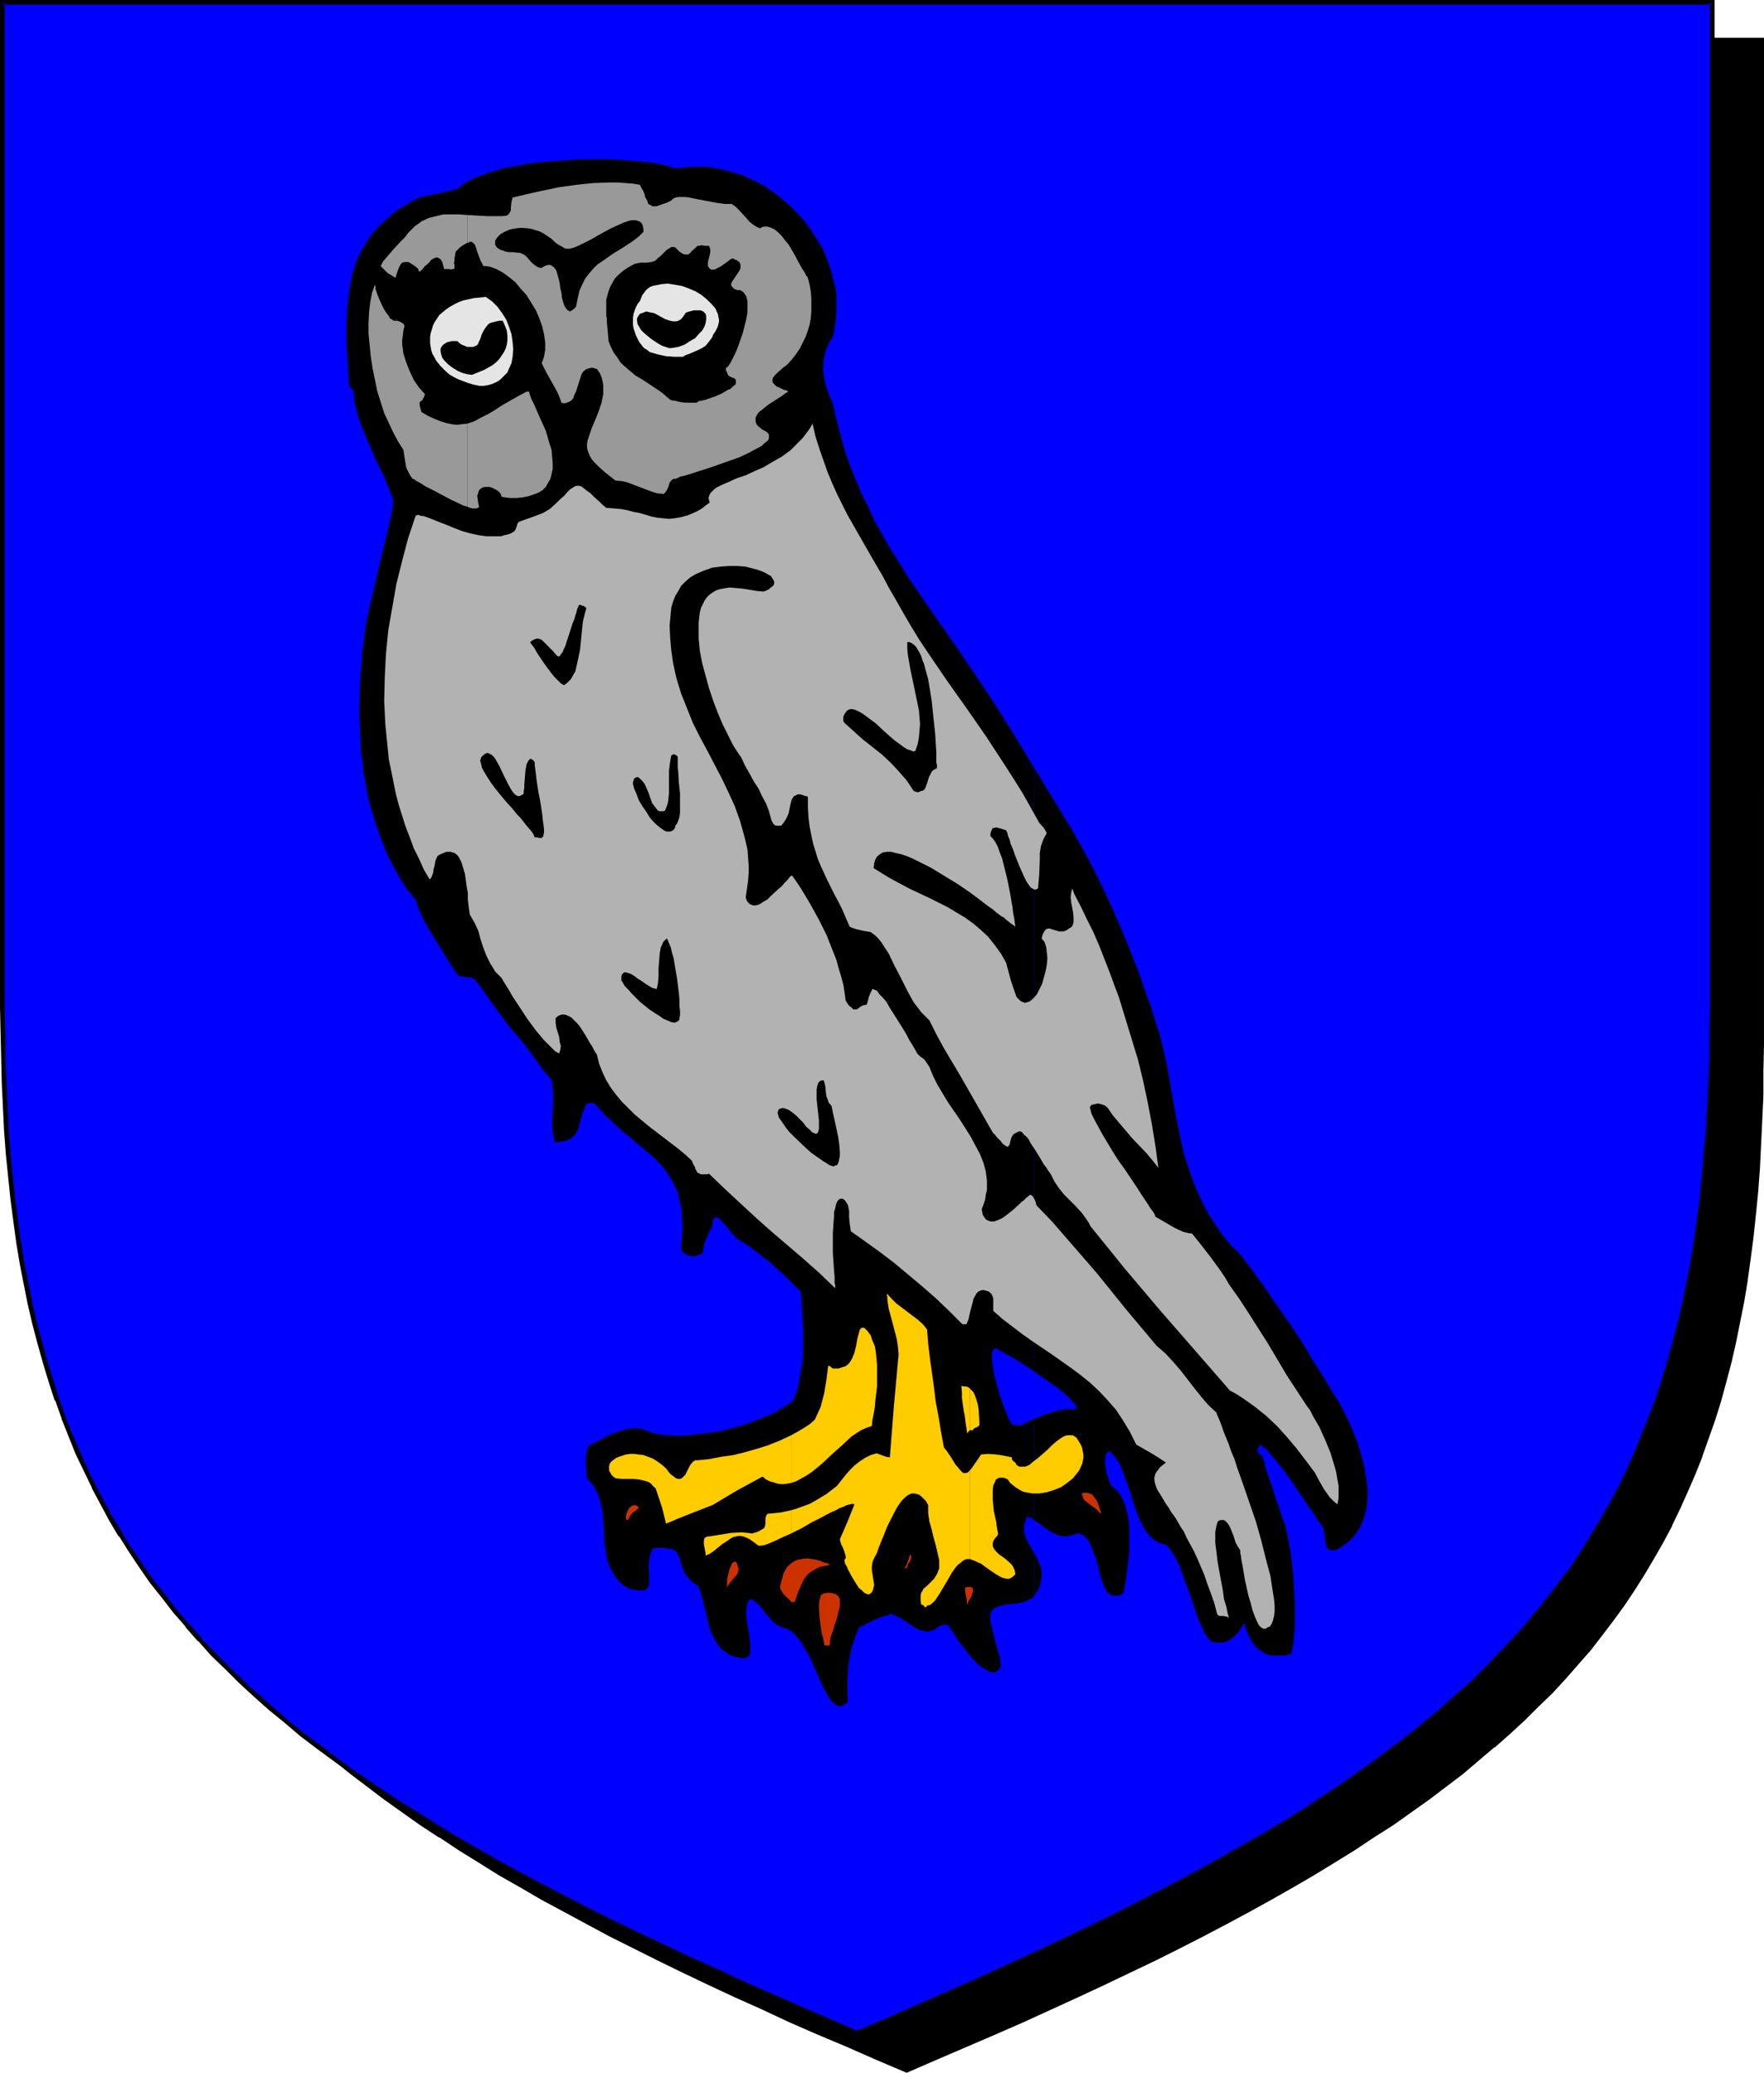
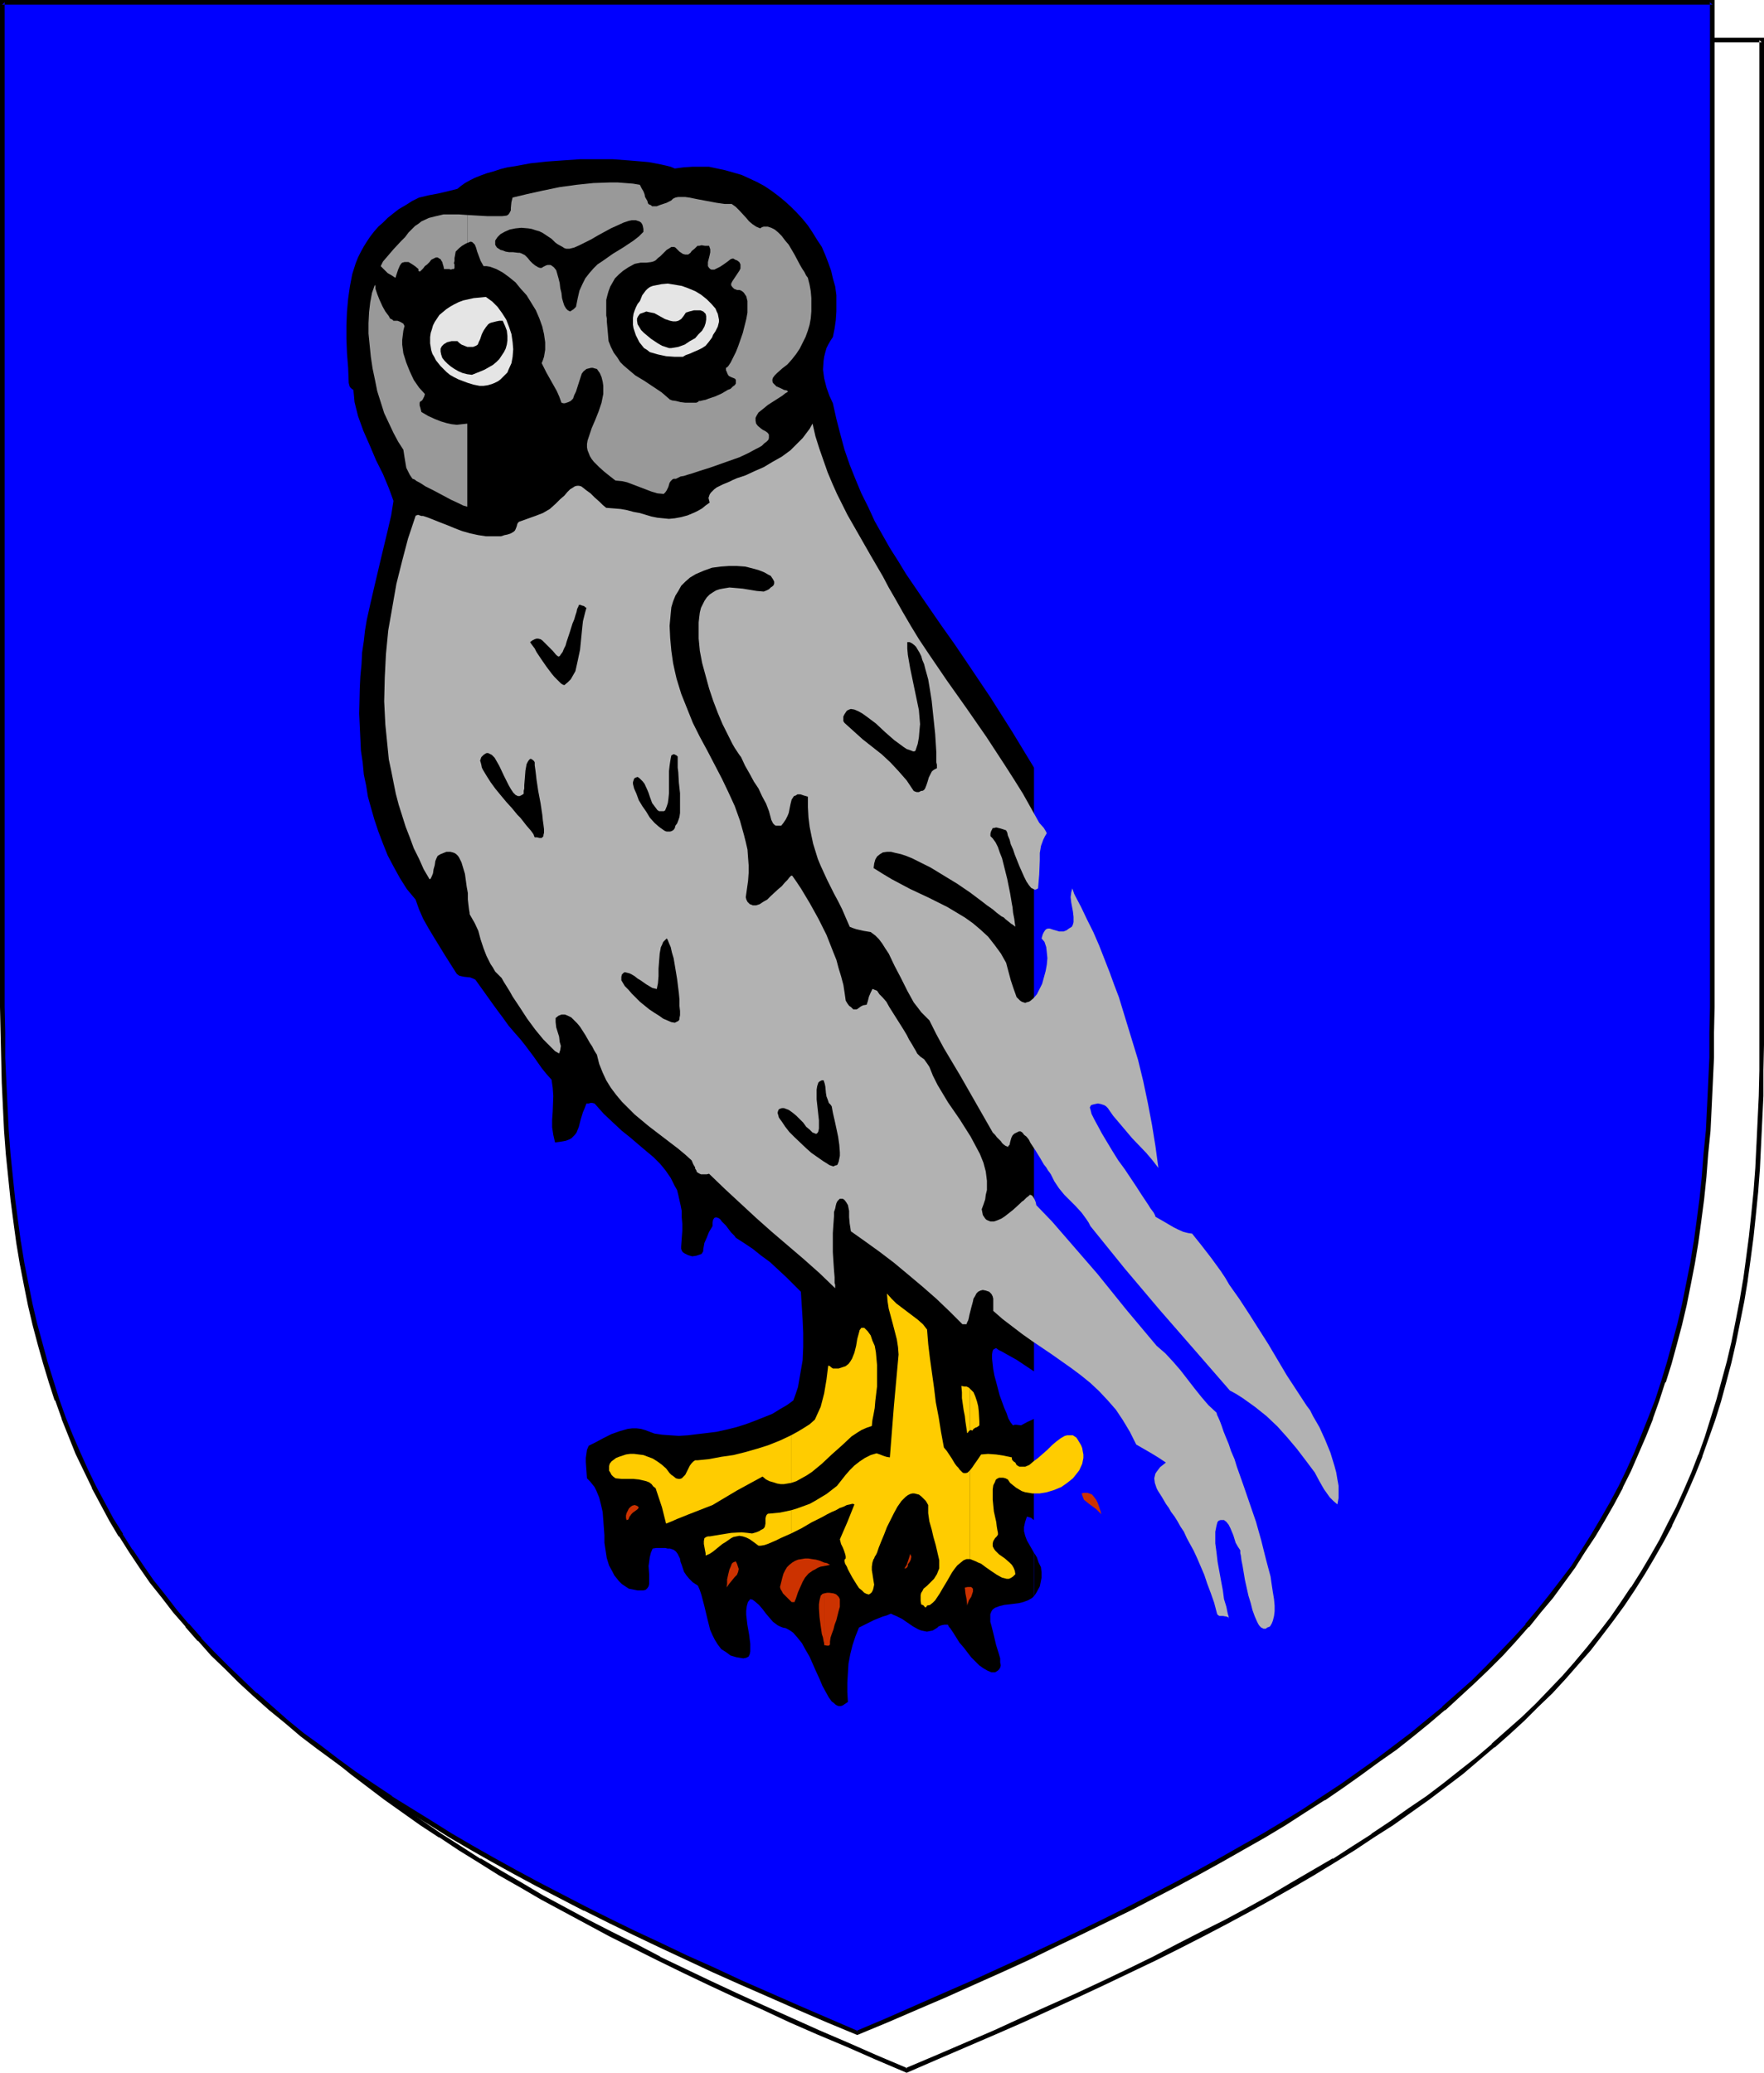
<svg xmlns="http://www.w3.org/2000/svg" xmlns:ns1="http://sodipodi.sourceforge.net/DTD/sodipodi-0.dtd" xmlns:ns2="http://www.inkscape.org/namespaces/inkscape" version="1.0" width="129.766mm" height="152.484mm" id="svg40" ns1:docname="Owl 4.wmf">
  <ns1:namedview id="namedview40" pagecolor="#ffffff" bordercolor="#000000" borderopacity="0.25" ns2:showpageshadow="2" ns2:pageopacity="0.0" ns2:pagecheckerboard="0" ns2:deskcolor="#d1d1d1" ns2:document-units="mm" />
  <defs id="defs1">
    <pattern id="WMFhbasepattern" patternUnits="userSpaceOnUse" width="6" height="6" x="0" y="0" />
  </defs>
-   <path style="fill:#000000;fill-opacity:1;fill-rule:evenodd;stroke:none" d="m 252.096,575.671 8.242,-3.555 8.242,-3.555 8.08,-3.555 7.757,-3.393 7.595,-3.555 7.595,-3.393 7.11,-3.393 7.272,-3.393 6.949,-3.393 6.787,-3.393 6.626,-3.393 6.464,-3.393 6.302,-3.393 6.141,-3.393 5.979,-3.393 5.818,-3.393 5.818,-3.393 5.494,-3.555 5.333,-3.393 5.171,-3.555 5.171,-3.393 4.848,-3.555 4.848,-3.555 4.525,-3.555 4.525,-3.716 4.363,-3.716 4.202,-3.716 4.04,-3.716 4.04,-3.716 3.717,-3.878 3.717,-4.039 3.394,-3.878 3.394,-4.039 3.394,-4.039 3.07,-4.201 2.909,-4.201 2.909,-4.201 2.747,-4.362 2.747,-4.362 2.424,-4.524 2.424,-4.524 2.262,-4.686 2.101,-4.847 2.101,-4.686 1.939,-5.009 1.939,-5.009 1.616,-5.009 1.616,-5.332 1.454,-5.332 1.454,-5.332 1.293,-5.493 1.131,-5.655 1.131,-5.816 0.97,-5.816 0.808,-5.978 0.808,-6.14 0.646,-6.14 0.646,-6.301 0.485,-6.463 0.323,-6.624 0.323,-6.786 0.323,-6.786 0.162,-7.109 V 290.501 11.148 H 252.096 14.382 V 290.34 l 0.162,7.109 0.162,7.109 0.162,6.786 0.323,6.786 0.323,6.624 0.485,6.463 0.646,6.301 0.646,6.301 0.808,6.14 0.808,5.978 0.97,5.816 1.131,5.655 1.131,5.655 1.293,5.655 1.454,5.332 1.454,5.332 1.616,5.17 1.616,5.17 1.778,5.009 1.939,4.847 2.101,4.847 2.262,4.686 2.262,4.686 2.262,4.686 2.586,4.524 2.586,4.362 2.747,4.362 2.909,4.201 3.07,4.201 3.07,4.201 3.232,4.039 3.394,4.039 3.555,3.878 3.717,4.039 3.717,3.878 4.04,3.716 4.04,3.716 4.202,3.716 4.202,3.716 4.525,3.716 4.686,3.555 4.686,3.555 5.01,3.555 5.01,3.393 5.333,3.555 5.333,3.393 5.494,3.555 5.656,3.393 5.818,3.393 5.979,3.393 6.302,3.393 6.302,3.393 6.302,3.393 6.787,3.393 6.787,3.393 6.949,3.393 7.11,3.393 7.272,3.393 7.434,3.393 7.595,3.555 7.918,3.393 7.918,3.555 8.242,3.555 z" id="path1" />
  <path style="fill:#000000;fill-opacity:1;fill-rule:evenodd;stroke:none" d="m 252.096,576.317 8.565,-3.716 16.16,-6.947 7.757,-3.393 15.19,-6.947 7.272,-3.393 7.11,-3.393 7.11,-3.393 v 0 l 6.787,-3.393 6.626,-3.393 6.464,-3.393 6.302,-3.393 6.141,-3.393 5.979,-3.393 5.818,-3.393 5.818,-3.555 v 0 l 5.494,-3.393 5.333,-3.555 v 0 l 5.333,-3.393 5.01,-3.555 5.01,-3.555 4.686,-3.555 4.686,-3.555 4.363,-3.716 4.363,-3.716 h 0.162 l 4.202,-3.716 4.04,-3.716 3.878,-3.878 3.878,-3.716 3.717,-4.039 3.394,-3.878 v 0 l 3.555,-4.039 3.232,-4.201 3.07,-4.039 3.07,-4.201 2.909,-4.362 v 0 l 2.747,-4.362 v 0 l 2.586,-4.362 2.586,-4.524 2.424,-4.524 v -0.162 l 2.262,-4.686 2.101,-4.686 2.101,-4.847 1.939,-4.847 v -0.162 l 1.778,-5.009 1.778,-5.009 v 0 l 1.616,-5.17 1.454,-5.332 1.454,-5.493 v 0 l 1.293,-5.655 1.131,-5.655 1.131,-5.655 0.97,-5.816 v -0.162 l 0.808,-5.816 0.808,-6.14 0.646,-6.14 0.646,-6.463 0.485,-6.463 0.323,-6.624 v 0 l 0.323,-6.786 0.323,-6.786 v -7.109 l 0.162,-7.109 V 10.502 H 13.736 V 290.34 l 0.162,7.109 0.162,7.109 0.162,6.786 0.323,6.786 v 0.162 l 0.323,6.624 0.485,6.301 0.646,6.463 0.646,6.14 0.808,6.14 0.808,5.978 v 0 l 0.97,5.978 1.131,5.655 1.131,5.655 1.293,5.493 v 0.162 l 1.454,5.332 1.454,5.332 1.616,5.17 v 0 l 1.778,5.17 1.778,5.009 v 0 l 1.939,5.009 2.101,4.847 2.101,4.686 2.262,4.686 v 0 l 2.424,4.686 2.424,4.524 2.586,4.362 h 0.162 l 2.747,4.362 v 0 l 2.909,4.362 3.07,4.201 3.07,4.039 3.232,4.201 3.394,3.878 v 0.162 l 3.555,3.878 3.717,4.039 3.717,3.716 4.04,3.878 4.04,3.716 v 0 l 4.202,3.716 v 0 l 4.363,3.716 4.525,3.716 4.686,3.555 4.686,3.555 5.01,3.555 5.01,3.555 5.171,3.393 h 0.162 l 5.333,3.555 5.494,3.393 v 0 l 5.656,3.555 5.979,3.393 5.818,3.393 6.302,3.393 6.302,3.393 6.302,3.393 6.787,3.393 6.787,3.393 v 0 l 6.949,3.393 7.11,3.393 7.272,3.393 7.595,3.393 7.595,3.555 7.757,3.393 8.08,3.393 8.08,3.555 8.726,3.716 0.162,-1.293 -8.403,-3.555 -8.08,-3.555 -7.918,-3.393 -7.918,-3.555 -7.595,-3.393 -7.434,-3.393 -7.272,-3.393 -7.11,-3.393 -7.11,-3.393 h 0.162 l -6.787,-3.555 -6.787,-3.393 -6.302,-3.231 -6.302,-3.393 -6.302,-3.393 -5.979,-3.555 -5.818,-3.393 -5.656,-3.393 v 0.162 l -5.494,-3.555 -5.333,-3.393 v 0 l -5.171,-3.555 -5.171,-3.555 -4.848,-3.393 -4.848,-3.555 -4.525,-3.716 -4.525,-3.555 -4.363,-3.716 h 0.162 l -4.363,-3.716 v 0 l -4.04,-3.716 -3.878,-3.716 -3.717,-3.878 -3.717,-3.878 -3.555,-4.039 v 0 l -3.394,-3.878 -3.232,-4.201 -3.07,-4.039 -3.07,-4.201 -2.909,-4.362 v 0.162 l -2.747,-4.362 h 0.162 l -2.747,-4.362 -2.424,-4.524 -2.424,-4.686 v 0.162 l -2.262,-4.686 -2.101,-4.847 -2.101,-4.686 -1.939,-5.009 v 0 l -1.778,-5.009 -1.616,-5.009 v 0 l -1.616,-5.17 -1.454,-5.332 -1.454,-5.493 v 0.162 l -1.293,-5.493 -1.131,-5.816 -1.131,-5.655 -0.97,-5.816 v 0 l -0.808,-5.978 -0.808,-5.978 -0.646,-6.301 -0.646,-6.301 -0.485,-6.463 -0.323,-6.624 v 0 l -0.323,-6.786 -0.162,-6.786 -0.162,-7.109 -0.162,-7.109 V 11.148 l -0.646,0.646 H 489.809 l -0.646,-0.646 v 279.353 7.109 l -0.162,7.109 -0.323,6.786 -0.323,6.786 v -0.162 l -0.323,6.624 -0.485,6.463 -0.646,6.463 -0.646,6.14 -0.808,6.14 -0.808,5.978 v -0.162 l -0.97,5.816 -1.131,5.816 -1.131,5.655 -1.293,5.493 v 0 l -1.454,5.332 -1.454,5.332 -1.616,5.17 v 0 l -1.616,5.17 -1.778,5.009 v -0.162 l -1.939,5.009 -2.101,4.847 -2.101,4.686 -2.424,4.686 v 0 l -2.262,4.524 -2.586,4.524 -2.586,4.362 v 0 l -2.747,4.362 v -0.162 l -2.909,4.362 -2.909,4.201 -3.232,4.201 -3.232,4.039 -3.394,4.039 0.162,-0.162 -3.555,4.039 -3.717,3.878 -3.717,3.878 -3.878,3.716 -4.202,3.716 -4.202,3.716 h 0.162 l -4.363,3.716 -4.525,3.555 -4.686,3.716 -4.686,3.555 -5.01,3.393 -5.01,3.555 -5.333,3.555 h 0.162 l -5.333,3.393 -5.494,3.555 v -0.162 l -5.818,3.393 -5.818,3.393 -5.979,3.555 -6.141,3.393 -6.302,3.393 -6.464,3.231 -6.626,3.393 -6.787,3.555 v 0 l -6.949,3.393 -7.11,3.393 -7.272,3.393 -15.19,6.786 -7.757,3.555 -16.16,6.947 -8.403,3.555 h 0.485 z" id="path2" />
  <path style="fill:#0000ff;fill-opacity:1;fill-rule:evenodd;stroke:none" d="m 238.36,565.169 8.403,-3.555 8.08,-3.555 7.918,-3.393 7.918,-3.393 7.595,-3.555 7.434,-3.393 7.434,-3.393 7.11,-3.393 6.949,-3.393 6.787,-3.393 6.626,-3.393 6.464,-3.393 6.302,-3.393 6.141,-3.393 5.979,-3.393 5.979,-3.393 5.656,-3.555 5.494,-3.393 5.333,-3.555 5.171,-3.393 5.171,-3.555 4.848,-3.555 4.848,-3.555 4.525,-3.555 4.525,-3.716 4.363,-3.555 4.202,-3.716 4.04,-3.716 4.04,-3.878 3.717,-3.878 3.717,-3.878 3.555,-4.039 3.232,-3.878 3.394,-4.201 3.07,-4.039 3.07,-4.201 2.747,-4.362 2.747,-4.362 2.747,-4.362 2.424,-4.524 2.424,-4.524 2.262,-4.686 2.101,-4.686 2.101,-4.847 1.939,-5.009 1.939,-5.009 1.616,-5.009 1.616,-5.332 1.454,-5.332 1.454,-5.332 1.293,-5.493 1.131,-5.655 1.131,-5.816 0.97,-5.816 0.808,-5.978 0.808,-6.14 0.646,-6.14 0.485,-6.301 0.646,-6.463 0.323,-6.624 0.323,-6.786 0.323,-6.947 v -6.947 l 0.162,-7.109 V 0.646 H 238.36 0.646 V 279.999 l 0.162,7.109 v 6.947 l 0.323,6.947 0.323,6.786 0.323,6.624 0.485,6.463 0.646,6.301 0.646,6.14 0.808,6.14 0.808,5.978 0.97,5.816 1.131,5.816 1.131,5.655 1.293,5.493 1.454,5.332 1.454,5.332 1.616,5.17 1.616,5.17 1.778,5.009 1.939,4.847 2.101,5.009 2.101,4.686 2.262,4.686 2.424,4.524 2.586,4.524 2.586,4.362 2.747,4.362 2.909,4.362 2.909,4.039 3.232,4.201 3.232,4.039 3.394,4.039 3.555,4.039 3.555,3.878 3.878,3.716 3.878,3.878 4.04,3.716 4.202,3.716 4.363,3.716 4.525,3.716 4.525,3.555 4.848,3.555 5.01,3.555 5.01,3.555 5.171,3.393 5.494,3.555 5.494,3.393 5.656,3.393 5.818,3.393 5.979,3.393 6.141,3.393 6.302,3.393 6.464,3.393 6.626,3.393 6.787,3.393 7.11,3.393 7.11,3.393 7.272,3.555 7.434,3.393 7.757,3.393 7.757,3.555 8.08,3.393 8.08,3.555 z" id="path3" />
  <path style="fill:#000000;fill-opacity:1;fill-rule:evenodd;stroke:none" d="m 238.36,565.815 8.565,-3.555 8.242,-3.555 7.918,-3.393 7.918,-3.555 7.595,-3.393 7.434,-3.393 7.272,-3.555 7.11,-3.393 6.949,-3.393 6.949,-3.393 v 0 l 13.09,-6.786 6.302,-3.393 6.141,-3.393 5.979,-3.393 5.979,-3.393 5.656,-3.393 v 0 l 5.494,-3.555 5.333,-3.393 h 0.162 l 5.171,-3.555 5.01,-3.555 4.848,-3.555 4.848,-3.393 4.686,-3.716 4.363,-3.555 4.363,-3.716 h 0.162 l 4.202,-3.878 4.04,-3.716 3.878,-3.716 3.878,-3.878 3.555,-3.878 3.555,-4.039 h 0.162 l 3.232,-4.039 3.394,-4.039 3.07,-4.201 3.07,-4.201 v 0 l 2.747,-4.362 2.909,-4.362 v 0 l 2.586,-4.362 2.586,-4.524 2.424,-4.524 v -0.162 l 2.262,-4.524 2.101,-4.847 2.101,-4.847 1.939,-4.847 v -0.162 l 1.778,-5.009 1.616,-5.009 h 0.162 l 1.616,-5.17 1.454,-5.332 1.454,-5.493 v 0 l 1.293,-5.493 1.131,-5.655 1.131,-5.816 0.97,-5.816 v 0 l 0.808,-5.978 0.808,-6.14 0.646,-6.301 0.485,-6.301 0.646,-6.463 0.323,-6.624 v 0 l 0.323,-6.786 0.323,-6.947 v -6.947 l 0.162,-7.109 V 0 H 0 v 279.999 l 0.162,7.109 0.162,6.947 0.162,6.947 0.323,6.786 v 0 l 0.323,6.624 0.485,6.463 0.646,6.301 0.646,6.301 0.808,6.14 0.808,5.978 v 0 l 0.97,5.816 1.131,5.816 1.131,5.655 1.293,5.493 v 0 l 1.454,5.493 1.454,5.17 1.616,5.332 1.616,5.009 h 0.162 l 1.778,5.009 v 0.162 l 1.939,4.847 1.939,4.847 2.262,4.686 2.262,4.686 v 0.162 l 2.424,4.524 2.424,4.524 2.586,4.362 h 0.162 l 2.747,4.362 v 0 l 2.909,4.362 2.909,4.201 3.232,4.039 3.232,4.201 3.394,3.878 v 0.162 l 3.394,3.878 h 0.162 l 3.555,4.039 3.878,3.716 3.878,3.878 4.04,3.716 v 0 l 4.363,3.878 v 0 l 4.363,3.555 4.363,3.716 4.686,3.555 4.848,3.555 4.848,3.555 5.171,3.555 5.171,3.393 v 0 l 5.494,3.555 v 0 l 5.494,3.393 5.656,3.555 5.818,3.393 5.979,3.393 6.141,3.393 6.302,3.393 13.09,6.786 h 0.162 l 6.787,3.393 6.949,3.393 7.11,3.393 7.272,3.393 7.595,3.555 7.595,3.393 7.757,3.393 8.08,3.555 8.242,3.555 8.565,3.555 0.162,-1.131 -8.242,-3.555 -8.242,-3.555 -8.08,-3.555 -7.757,-3.393 -7.595,-3.555 -7.595,-3.393 -7.11,-3.393 -7.272,-3.393 -6.949,-3.393 -6.787,-3.393 v 0 l -13.09,-6.786 -6.302,-3.393 -6.141,-3.393 -5.979,-3.393 -5.818,-3.393 -5.656,-3.555 -5.494,-3.393 v 0 l -5.494,-3.393 h 0.162 l -5.333,-3.555 -5.01,-3.393 -4.848,-3.555 -4.848,-3.716 -4.686,-3.393 -4.525,-3.716 -4.202,-3.716 v 0 l -4.202,-3.716 v 0.162 l -4.04,-3.878 -3.878,-3.716 -3.878,-3.878 -3.717,-3.878 h 0.162 l -3.555,-4.039 v 0.162 l -3.394,-4.039 -3.232,-4.201 -3.232,-4.039 -2.909,-4.201 -2.909,-4.362 v 0.162 l -2.747,-4.362 h 0.162 l -2.747,-4.362 -2.424,-4.524 -2.424,-4.524 v 0 l -2.262,-4.686 -2.101,-4.686 -2.101,-4.847 -1.939,-4.847 v 0 l -1.778,-5.009 v 0 l -1.616,-5.17 -1.616,-5.17 -1.454,-5.332 -1.454,-5.332 v 0 L 9.05,362.561 7.918,356.906 6.787,351.251 5.818,345.273 v 0.162 l -0.808,-5.978 -0.808,-6.14 -0.646,-6.301 -0.646,-6.301 -0.485,-6.463 -0.323,-6.624 v 0.162 l -0.323,-6.786 -0.323,-6.947 v -6.947 L 1.293,279.999 V 0.646 L 0.646,1.293 H 476.073 l -0.646,-0.646 V 279.999 l -0.162,7.109 v 6.947 l -0.323,6.947 -0.323,6.786 v -0.162 l -0.323,6.624 -0.646,6.463 -0.485,6.301 -0.646,6.301 -0.808,6.14 -0.808,5.978 v -0.162 l -0.97,5.978 -1.131,5.655 -1.131,5.655 -1.293,5.493 v 0 l -1.454,5.332 -1.454,5.332 -1.616,5.332 v 0 l -1.616,5.009 -1.939,5.009 v 0 l -1.939,4.847 -1.939,4.847 -2.101,4.686 -2.262,4.686 v 0 l -2.424,4.524 -2.586,4.524 -2.586,4.362 v 0 l -2.747,4.362 -2.747,4.362 v 0 l -3.07,4.039 -3.232,4.201 -3.232,4.039 -3.394,4.039 h 0.162 l -3.555,3.878 -3.717,3.878 -3.717,3.878 -3.878,3.878 -4.202,3.716 -4.202,3.716 h 0.162 l -4.363,3.555 -4.525,3.716 -4.686,3.555 -4.686,3.555 -5.01,3.555 -5.01,3.555 -5.171,3.393 v 0 l -5.333,3.555 -5.494,3.393 v 0 l -5.656,3.393 -5.979,3.393 -5.979,3.393 -6.141,3.393 -6.302,3.393 -13.09,6.786 v 0 l -6.787,3.393 -6.949,3.393 -7.11,3.393 -7.272,3.393 -7.434,3.393 -7.757,3.555 -7.757,3.393 -8.08,3.555 -8.08,3.555 -8.403,3.555 h 0.485 z" id="path4" />
-   <path style="fill:#000000;fill-opacity:1;fill-rule:evenodd;stroke:none" d="m 380.244,415.717 v -0.969 l -0.162,-1.777 -0.162,-1.777 -0.646,-3.555 -0.97,-3.716 -1.131,-3.555 -1.454,-3.555 -1.454,-3.07 -1.454,-2.908 -0.808,-1.454 -0.808,-1.131 -2.909,-4.847 -3.07,-4.847 -3.07,-5.17 -3.394,-5.17 -3.555,-5.009 -3.394,-5.009 -3.394,-4.686 -3.394,-4.524 -2.747,-2.747 -2.424,-2.908 -2.101,-3.07 -1.939,-3.07 -1.616,-3.07 -1.454,-3.231 -1.293,-3.231 -1.131,-3.393 -1.131,-3.393 -0.808,-3.555 -1.454,-7.109 -1.293,-7.271 -1.293,-7.271 -0.808,-3.716 -0.97,-3.878 -1.293,-4.039 -1.293,-4.201 -1.616,-4.362 -1.454,-4.362 -3.555,-9.048 -3.717,-8.725 -1.939,-4.201 -1.939,-4.039 -1.939,-3.878 -1.939,-3.716 -1.939,-3.393 -1.778,-3.231 -5.333,-8.725 -5.333,-8.725 v 167.87 l 4.363,3.07 2.101,1.454 1.778,1.454 1.454,1.293 0.646,0.646 0.485,0.646 0.485,0.485 0.323,0.485 0.162,0.485 0.162,0.485 h -1.616 -1.616 l -1.616,0.323 -1.454,0.323 -2.909,0.969 -2.747,1.131 v 28.113 l 1.293,0.808 1.293,0.969 1.293,0.969 1.293,0.808 1.454,0.646 0.808,0.162 0.808,0.162 h 0.808 l 0.97,-0.162 0.97,-0.323 0.97,-0.323 h 0.646 l 0.646,0.323 0.485,0.162 0.485,0.485 0.485,0.485 0.485,0.485 0.646,1.454 0.646,1.616 0.646,1.616 0.97,3.716 0.485,1.777 0.485,1.616 0.646,1.454 0.646,1.131 0.485,0.323 0.323,0.323 0.646,0.323 h 0.485 0.485 0.646 l 0.808,-0.323 0.646,-0.485 0.323,-1.616 0.323,-1.777 0.485,-3.878 0.485,-4.201 v -4.201 -2.1 l -0.162,-2.1 -0.323,-1.939 -0.485,-1.939 -0.646,-1.777 -0.808,-1.616 -1.131,-1.454 -1.454,-1.131 -0.162,-0.323 -0.162,-0.485 -0.323,-0.646 -0.162,-0.646 -0.485,-1.454 -0.323,-1.777 -0.162,-1.454 0.162,-0.808 v -0.646 l 0.162,-0.485 0.323,-0.485 0.323,-0.323 h 0.485 l 1.131,1.293 1.131,1.454 0.808,1.777 0.808,1.939 1.454,4.039 1.293,4.201 0.646,1.939 0.808,1.939 0.808,1.777 0.97,1.616 1.131,1.454 1.293,1.131 0.646,0.485 0.808,0.323 0.808,0.323 0.97,0.162 1.131,1.293 0.97,1.454 0.97,1.616 0.808,1.777 1.293,3.716 1.454,3.878 1.293,3.878 0.646,1.939 0.646,1.616 0.808,1.777 0.646,1.454 0.97,1.454 0.97,1.131 0.808,0.162 0.808,0.162 h 0.808 0.646 l 0.646,-0.162 0.808,-0.323 1.131,-0.646 1.131,-0.969 0.97,-1.131 0.646,-1.131 0.808,-1.131 0.485,1.777 0.808,1.939 0.97,1.777 1.293,1.454 0.808,0.646 0.808,0.646 1.131,0.485 0.97,0.323 h 1.293 1.293 1.454 l 1.616,-0.485 0.162,-0.485 0.162,-0.485 0.323,-1.454 0.162,-1.777 0.162,-1.939 0.162,-2.262 v -5.17 l -0.162,-2.747 -0.323,-5.816 -0.323,-2.747 -0.323,-2.747 -0.485,-2.747 -0.485,-2.424 -0.485,-2.424 -0.646,-1.939 -0.323,-0.646 -0.162,-0.808 -0.323,-0.969 -0.485,-1.131 -0.808,-2.424 -0.808,-2.747 -0.97,-2.585 -0.323,-1.293 -0.485,-1.131 -0.323,-0.969 -0.162,-0.808 -0.162,-0.808 -0.162,-0.323 -0.162,-0.485 v -0.323 l -0.323,-0.485 -0.485,-0.323 -0.323,-0.323 -0.323,-0.323 -0.162,-0.323 v -0.323 l 0.162,-0.323 0.323,-0.485 0.323,-0.646 0.485,0.323 0.323,0.323 1.131,0.808 0.97,1.293 1.293,1.454 1.293,1.616 1.293,1.616 2.747,3.878 2.586,3.878 1.131,1.777 1.293,1.616 0.97,1.616 0.808,1.293 0.808,0.969 0.162,0.323 0.323,0.323 0.162,0.969 0.323,2.585 0.162,1.131 0.485,0.969 0.162,0.323 0.323,0.162 0.646,0.162 h 0.485 l 0.646,-0.162 0.808,-0.323 0.97,-0.646 0.97,-0.646 0.808,-0.646 0.97,-0.808 1.293,-1.616 1.131,-1.939 0.808,-1.939 0.646,-2.1 0.323,-2.1 z" id="path5" />
  <path style="fill:#000000;fill-opacity:1;fill-rule:evenodd;stroke:none" d="m 287.486,431.713 v 12.118 l 0.646,-0.969 0.97,-1.777 0.162,-0.808 0.162,-0.808 0.162,-0.808 v -1.454 l -0.162,-1.454 -0.646,-1.293 -0.485,-1.454 z" id="path6" />
  <path style="fill:#000000;fill-opacity:1;fill-rule:evenodd;stroke:none" d="M 287.486,381.303 V 213.433 l -5.979,-9.856 -6.141,-9.694 -6.626,-9.856 -3.394,-5.009 -3.555,-5.009 -5.01,-7.271 -4.848,-7.109 -2.262,-3.716 -2.262,-3.555 -2.101,-3.716 -2.101,-3.716 -1.778,-3.878 -1.939,-3.878 -1.616,-3.878 -1.616,-4.039 -1.454,-4.201 -1.131,-4.201 -1.131,-4.362 -0.97,-4.362 -0.97,-2.1 -0.808,-2.262 -0.646,-2.585 -0.323,-2.424 0.162,-2.424 0.162,-1.131 0.323,-1.293 0.323,-1.131 0.485,-0.969 0.646,-1.131 0.646,-0.969 0.485,-2.424 0.323,-2.262 0.162,-2.424 v -2.262 -2.262 l -0.323,-2.424 -0.646,-2.262 -0.485,-2.1 -0.808,-2.262 -0.808,-2.1 -0.97,-2.262 -1.293,-1.939 -1.293,-2.1 -1.293,-1.939 -1.454,-1.777 -1.616,-1.777 -1.616,-1.616 -1.778,-1.616 -1.778,-1.454 -1.939,-1.454 -1.939,-1.293 -2.101,-1.131 -2.101,-0.969 -2.101,-0.969 -2.262,-0.646 -2.262,-0.646 -2.262,-0.485 -2.262,-0.485 h -2.262 -2.424 l -2.424,0.162 -2.424,0.323 -1.131,-0.485 -1.293,-0.323 -1.454,-0.323 -1.616,-0.323 -1.778,-0.323 -1.778,-0.162 -1.939,-0.162 -1.939,-0.162 -4.363,-0.323 h -4.363 -4.686 l -4.686,0.323 -4.525,0.323 -4.525,0.485 -4.363,0.808 -2.101,0.323 -1.939,0.485 -1.939,0.646 -1.778,0.485 -1.778,0.646 -1.616,0.646 -1.293,0.646 -1.454,0.808 -1.131,0.808 -0.97,0.808 -2.586,0.646 -2.747,0.646 -2.586,0.485 -2.747,0.646 -1.939,0.969 -1.778,1.131 -1.939,1.131 -1.454,1.131 -1.616,1.293 -1.293,1.293 -1.293,1.131 -1.131,1.293 -1.131,1.454 -0.97,1.454 -0.808,1.293 -0.808,1.454 -0.808,1.616 -0.646,1.616 -0.97,3.07 -0.646,3.393 -0.485,3.393 -0.323,3.555 -0.162,3.878 v 3.716 l 0.162,4.039 0.323,4.039 0.162,4.201 0.162,0.646 0.162,0.485 0.485,0.485 0.485,0.323 0.162,1.616 0.162,1.777 0.485,1.939 0.485,1.939 1.454,4.039 1.778,4.039 1.778,4.201 1.939,3.878 1.616,3.878 0.646,1.777 0.646,1.777 -0.646,4.039 -0.97,4.201 -1.939,8.078 -1.939,8.24 -0.97,4.201 -0.97,4.362 -0.485,2.908 -0.323,2.908 -0.485,3.231 -0.162,3.231 -0.323,3.393 -0.162,3.393 -0.162,6.947 0.323,6.947 0.162,3.393 0.485,3.231 0.323,3.393 0.646,3.07 0.485,3.07 0.808,2.908 0.97,3.393 1.131,3.393 1.293,3.393 1.293,3.231 1.616,3.07 1.778,3.231 1.939,3.07 2.424,2.908 0.97,2.747 1.131,2.585 1.454,2.585 1.454,2.424 3.07,5.009 3.07,4.847 0.323,0.485 0.646,0.485 0.646,0.162 0.808,0.162 1.616,0.162 0.808,0.323 0.646,0.323 4.848,6.786 1.293,1.777 1.454,1.939 1.616,2.262 1.939,2.262 1.293,1.454 1.293,1.616 2.424,3.231 2.262,3.231 1.293,1.616 1.454,1.616 0.323,2.262 0.162,2.262 -0.162,4.362 -0.162,2.262 v 2.1 l 0.323,2.1 0.485,2.1 1.293,-0.162 0.97,-0.162 0.808,-0.162 0.808,-0.323 0.646,-0.323 0.97,-0.969 0.485,-0.646 0.646,-1.616 0.485,-1.939 0.646,-2.1 0.485,-1.131 0.485,-1.293 h 0.646 l 0.485,-0.162 h 0.485 l 0.646,0.162 1.293,1.454 1.293,1.454 2.586,2.424 2.424,2.262 2.424,1.939 2.262,1.939 2.101,1.777 1.939,1.616 1.939,1.939 1.454,1.777 1.454,2.1 1.131,2.262 0.646,1.131 0.323,1.293 0.323,1.454 0.323,1.454 0.323,1.616 v 1.777 l 0.162,1.777 v 1.939 l -0.162,2.1 -0.162,2.262 v 0.646 l 0.162,0.485 0.323,0.485 0.485,0.323 0.97,0.485 1.131,0.323 1.131,-0.162 0.97,-0.323 0.485,-0.162 0.323,-0.485 0.162,-0.323 v -0.485 l 0.323,-1.777 0.646,-1.454 0.646,-1.616 0.97,-1.616 v -0.969 l 0.162,-0.808 0.323,-0.485 0.323,-0.162 h 0.323 l 0.485,0.162 0.485,0.323 0.485,0.646 1.131,1.131 0.97,1.293 0.485,0.646 0.485,0.485 0.485,0.485 0.323,0.485 2.262,1.454 2.424,1.616 2.424,1.939 2.424,1.777 4.525,4.201 2.101,2.1 1.939,1.939 0.485,7.755 0.162,3.716 v 3.878 l -0.162,3.716 -0.646,3.716 -0.646,3.716 -0.646,1.939 -0.646,1.777 -1.778,1.293 -1.939,1.131 -2.101,1.293 -2.424,0.969 -2.424,0.969 -2.586,0.969 -2.586,0.808 -2.586,0.646 -2.909,0.646 -2.586,0.323 -2.747,0.323 -2.586,0.323 -2.586,0.162 -2.424,-0.162 -2.262,-0.162 -2.101,-0.323 -1.293,-0.485 -1.293,-0.485 -1.131,-0.323 -1.293,-0.162 h -1.131 l -1.293,0.162 -2.262,0.646 -2.262,0.808 -2.262,1.131 -2.101,1.131 -0.97,0.485 -0.97,0.485 -0.485,1.131 -0.162,1.131 -0.162,1.131 v 1.131 l 0.162,2.262 0.162,2.262 0.808,0.808 0.646,0.808 0.646,0.808 0.485,0.969 0.808,1.939 0.485,1.939 0.485,2.1 0.162,2.1 0.323,4.362 v 2.1 l 0.323,2.1 0.323,2.1 0.646,2.1 0.97,1.777 0.485,0.969 0.646,0.808 0.646,0.808 0.808,0.808 0.97,0.646 0.97,0.646 0.808,0.162 0.808,0.162 0.808,0.162 h 1.616 l 0.646,-0.162 0.485,-0.485 0.323,-0.485 0.162,-0.646 v -0.808 -0.969 -0.969 l -0.162,-2.262 0.162,-1.131 0.162,-1.293 0.323,-1.293 0.485,-1.131 0.97,-0.162 h 0.97 0.808 0.808 l 0.646,0.162 h 0.646 l 0.97,0.323 0.646,0.485 0.485,0.646 0.323,0.646 0.323,0.646 0.162,0.969 0.323,0.808 0.323,0.969 0.323,0.969 0.646,0.969 0.808,0.969 0.97,0.969 1.454,0.969 0.485,1.131 0.485,1.454 0.808,3.07 0.808,3.393 0.808,3.231 0.646,1.454 0.646,1.293 0.808,1.293 0.97,1.293 1.293,0.808 1.293,0.969 1.616,0.485 0.97,0.162 0.97,0.162 0.808,-0.162 0.646,-0.323 0.323,-0.646 0.162,-0.808 v -0.969 -1.131 l -0.162,-1.293 -0.162,-1.293 -0.485,-2.747 -0.323,-2.747 v -1.131 l 0.162,-1.293 0.323,-1.131 0.646,-0.808 0.646,0.162 0.646,0.485 1.131,0.969 0.97,1.131 0.97,1.293 0.97,1.131 0.97,1.131 1.293,0.969 0.646,0.323 0.808,0.323 0.808,0.162 0.646,0.323 0.808,0.485 0.646,0.485 1.131,1.293 1.293,1.616 0.97,1.777 1.131,1.939 1.778,4.039 0.97,2.1 0.808,1.939 0.97,1.777 0.808,1.454 0.808,1.131 0.646,0.485 0.323,0.323 0.485,0.323 0.485,0.162 h 0.646 l 0.485,-0.162 1.454,-0.969 -0.162,-2.747 v -2.585 l 0.162,-2.747 0.162,-2.585 0.485,-2.585 0.646,-2.585 0.808,-2.424 0.97,-2.424 0.97,-0.485 0.97,-0.485 2.262,-1.131 2.424,-0.969 1.131,-0.323 1.131,-0.485 0.646,0.323 0.808,0.323 1.616,0.808 3.07,2.1 1.454,0.808 0.808,0.323 0.808,0.162 0.808,0.162 0.808,-0.162 0.808,-0.162 0.808,-0.485 0.485,-0.323 0.323,-0.323 0.808,-0.323 0.808,-0.162 h 0.97 l 0.323,0.646 0.323,0.323 0.323,0.485 0.646,0.969 0.808,1.293 0.808,1.293 1.131,1.293 2.101,2.747 1.131,1.131 1.131,1.131 1.131,0.808 1.131,0.646 1.131,0.485 h 0.97 l 0.323,-0.162 0.485,-0.323 0.323,-0.323 0.323,-0.485 0.162,-0.646 -0.162,-0.808 v -1.131 l -0.323,-1.131 -0.808,-2.585 -0.646,-2.747 -0.646,-2.585 -0.323,-1.131 v -1.131 -0.969 l 0.323,-0.808 0.323,-0.485 0.646,-0.485 1.293,-0.485 1.293,-0.323 1.454,-0.162 1.293,-0.162 1.293,-0.162 1.293,-0.323 1.293,-0.485 1.131,-0.646 0.485,-0.485 v -12.118 l -1.293,-2.262 -0.646,-1.131 -0.485,-1.293 -0.323,-1.293 v -1.131 l 0.323,-1.454 0.485,-1.454 1.131,0.323 0.808,0.646 v -28.113 l -1.778,0.808 -1.778,0.969 -1.293,-0.162 h -0.485 l -0.485,0.162 -0.646,-0.808 -0.646,-1.131 -0.485,-1.454 -0.646,-1.454 -0.646,-1.777 -0.646,-1.777 -0.97,-3.716 -0.485,-1.777 -0.323,-1.777 -0.162,-1.454 -0.162,-1.454 v -1.131 l 0.162,-0.969 0.162,-0.323 0.162,-0.162 0.323,-0.162 0.323,-0.162 0.646,0.485 0.97,0.485 1.131,0.646 1.454,0.808 1.454,0.808 1.454,0.969 z" id="path7" />
-   <path style="fill:#999999;fill-opacity:1;fill-rule:evenodd;stroke:none" d="m 129.926,117.784 v 23.104 l 0.808,0.323 0.646,0.162 h 0.646 0.485 l 0.323,-0.162 0.323,-0.162 v -0.485 l -0.162,-0.485 -0.162,-1.293 -0.162,-0.969 0.323,-0.808 0.162,-0.646 0.485,-0.485 0.485,-0.323 0.646,-0.162 h 0.646 0.646 l 0.646,0.162 0.646,0.323 0.646,0.323 0.646,0.485 0.323,0.323 0.323,0.485 0.162,0.646 2.262,0.323 h 1.939 l 1.616,-0.162 1.616,-0.323 1.454,-0.485 1.293,-0.485 1.131,-0.646 0.97,-0.969 0.646,-1.131 0.646,-1.131 0.323,-1.293 0.323,-1.454 v -1.616 l -0.162,-1.777 -0.162,-1.939 -0.646,-1.939 -0.485,-1.777 -0.485,-1.616 -1.616,-3.555 -1.616,-3.716 -0.808,-1.616 -0.646,-1.939 h -0.323 -0.323 v 0 l -2.424,1.293 -2.262,1.293 -2.262,1.293 -1.939,1.293 -1.939,1.131 -1.939,0.969 -1.778,0.969 z" id="path8" />
  <path style="fill:#999999;fill-opacity:1;fill-rule:evenodd;stroke:none" d="m 129.926,59.781 v 7.755 l 0.485,-0.162 0.323,-0.162 h 0.323 l 0.323,0.162 0.323,0.323 0.323,0.323 0.323,0.808 0.323,1.131 0.485,1.293 0.485,1.293 0.808,1.454 h 0.808 l 0.97,0.162 1.778,0.646 1.778,0.969 1.778,1.293 1.778,1.454 1.454,1.777 1.616,1.777 1.293,2.1 1.293,2.1 0.97,2.262 0.808,2.262 0.485,2.1 0.323,2.262 v 2.1 l -0.162,0.969 -0.162,0.969 -0.323,0.969 -0.323,0.808 1.293,2.585 1.454,2.585 1.454,2.585 0.646,1.454 0.646,1.777 0.485,0.162 h 0.485 l 0.97,-0.323 0.646,-0.323 0.646,-0.646 0.323,-0.969 0.485,-0.969 1.293,-4.039 0.323,-0.969 0.485,-0.646 0.808,-0.646 0.646,-0.162 0.646,-0.162 h 0.485 l 0.485,0.162 0.646,0.162 0.808,1.131 0.485,1.131 0.323,1.293 0.162,1.131 v 1.131 1.131 l -0.485,2.424 -0.808,2.424 -0.97,2.424 -0.97,2.262 -0.808,2.424 -0.323,0.969 -0.162,0.969 v 0.969 l 0.162,0.808 0.323,0.808 0.323,0.808 0.485,0.808 0.646,0.808 1.454,1.454 1.454,1.293 1.616,1.293 1.454,1.131 1.778,0.162 1.454,0.323 6.787,2.585 1.616,0.485 1.778,0.162 0.485,-0.485 0.323,-0.485 0.485,-0.969 0.323,-1.131 0.323,-0.485 0.323,-0.323 0.162,-0.162 0.323,-0.162 h 0.646 l 0.646,-0.323 0.646,-0.323 0.97,-0.162 0.97,-0.323 1.131,-0.323 2.424,-0.808 2.586,-0.808 5.494,-1.939 2.747,-0.969 2.424,-1.131 2.101,-1.131 0.97,-0.485 0.808,-0.485 0.646,-0.646 0.646,-0.485 0.485,-0.485 0.162,-0.485 v -0.485 -0.485 l -0.323,-0.485 -0.646,-0.485 -0.646,-0.323 -0.485,-0.323 -0.97,-0.808 -0.485,-0.646 -0.162,-0.808 v -0.808 l 0.323,-0.646 0.485,-0.808 0.808,-0.646 0.808,-0.646 0.97,-0.808 4.04,-2.585 0.808,-0.646 0.808,-0.485 -0.162,-0.162 -0.162,-0.162 -0.808,-0.162 -0.97,-0.485 -1.131,-0.485 -0.646,-0.646 -0.323,-0.323 -0.162,-0.485 v -0.485 l 0.162,-0.485 0.485,-0.646 0.646,-0.646 1.454,-1.293 1.454,-1.131 1.293,-1.454 1.131,-1.454 0.97,-1.454 0.808,-1.616 0.808,-1.616 0.646,-1.777 0.485,-1.616 0.323,-1.777 0.162,-1.939 v -1.777 -1.939 l -0.162,-1.939 -0.323,-1.777 -0.485,-1.939 -0.485,-0.646 -0.485,-0.969 -0.646,-0.969 -0.646,-1.131 -1.454,-2.747 -1.616,-2.747 -0.97,-1.131 -0.97,-1.293 -0.97,-0.969 -0.97,-0.808 -0.97,-0.485 -0.97,-0.323 h -1.131 l -0.485,0.162 -0.485,0.323 -1.131,-0.485 -0.97,-0.646 -0.97,-0.808 -0.808,-0.969 -1.939,-2.1 -0.97,-0.969 -1.131,-0.808 h -0.97 -0.97 l -1.131,-0.162 -1.131,-0.162 -5.171,-0.969 -2.424,-0.485 -1.131,-0.162 h -0.97 -0.97 l -0.808,0.162 -0.646,0.323 -0.485,0.485 -1.293,0.646 -0.97,0.323 -0.97,0.323 -0.808,0.323 h -0.646 -0.646 l -0.323,-0.323 -0.485,-0.162 -0.323,-0.323 -0.162,-0.646 -0.646,-1.131 -0.162,-0.808 -0.323,-0.808 -0.485,-0.808 -0.485,-0.969 -1.939,-0.323 -2.101,-0.162 -2.101,-0.162 h -2.262 l -4.525,0.162 -4.686,0.485 -4.686,0.646 -4.686,0.969 -4.363,0.969 -4.04,0.969 -0.162,0.646 -0.162,0.646 -0.162,1.616 v 0.646 l -0.323,0.646 -0.323,0.485 -0.485,0.323 -1.293,0.162 h -1.293 -2.747 z" id="path9" />
  <path style="fill:#999999;fill-opacity:1;fill-rule:evenodd;stroke:none" d="m 129.926,67.536 v -7.755 l -2.262,-0.162 h -2.262 -2.101 l -2.101,0.485 -1.939,0.485 -2.101,0.969 -0.808,0.646 -0.97,0.646 -0.808,0.808 -0.97,0.969 -0.97,1.293 -1.131,1.131 -2.101,2.262 -1.939,2.262 -0.97,1.131 -0.646,1.293 0.97,0.969 0.97,0.969 1.131,0.646 0.97,0.646 0.162,-0.162 v -0.162 l 0.323,-0.969 0.323,-0.969 0.485,-1.131 0.323,-0.485 0.323,-0.323 0.646,-0.162 h 0.485 0.646 l 0.808,0.485 0.97,0.646 0.97,0.808 v 0.323 0.162 l 0.162,0.162 h 0.323 l 0.323,-0.323 0.485,-0.485 0.485,-0.646 0.646,-0.485 0.646,-0.646 0.485,-0.646 0.646,-0.323 0.646,-0.323 h 0.485 l 0.485,0.323 0.323,0.162 0.162,0.323 0.323,0.485 0.162,0.646 0.162,0.485 0.162,0.808 h 1.454 l 0.485,0.162 0.323,-0.162 h 0.323 0.162 l 0.162,-0.323 v -0.485 -0.485 l -0.162,-0.323 0.162,-0.646 v -0.808 l 0.162,-0.808 0.162,-0.969 0.97,-0.969 0.808,-0.646 0.808,-0.485 z" id="path10" />
  <path style="fill:#999999;fill-opacity:1;fill-rule:evenodd;stroke:none" d="m 129.926,140.888 v -23.104 l -1.454,0.162 -1.454,0.162 -1.454,-0.162 -1.454,-0.323 -1.616,-0.485 -1.616,-0.646 -1.778,-0.808 -1.939,-1.131 -0.162,-0.646 -0.162,-0.646 -0.162,-0.485 v -0.323 -0.485 l 0.162,-0.323 0.323,-0.162 0.323,-0.323 0.323,-0.646 0.162,-0.323 0.162,-0.646 -1.616,-1.777 -1.454,-2.1 -1.131,-2.424 -0.97,-2.424 -0.808,-2.585 -0.323,-2.424 v -1.293 l 0.323,-2.585 0.323,-1.293 -0.162,-0.323 -0.162,-0.323 -0.808,-0.485 -0.808,-0.323 h -0.323 -0.323 -0.485 l -0.323,-0.323 -0.646,-0.323 -0.323,-0.646 -0.97,-1.293 -0.808,-1.454 -0.808,-1.777 -0.646,-1.616 -0.485,-1.454 v -0.646 l -0.162,-0.485 -0.808,2.262 -0.485,2.585 -0.323,2.747 -0.162,3.07 v 2.908 l 0.323,3.231 0.323,3.231 0.485,3.231 0.646,3.07 0.646,3.231 0.97,3.07 0.97,3.07 1.293,2.747 1.293,2.747 1.293,2.424 1.454,2.262 0.323,2.1 0.323,1.939 0.162,0.969 0.485,0.969 0.485,0.969 0.646,0.969 0.162,0.162 0.485,0.162 0.646,0.485 0.646,0.323 0.808,0.485 0.97,0.646 2.262,1.131 4.848,2.585 2.424,1.131 0.97,0.485 z" id="path11" />
  <path style="fill:#ffcc00;fill-opacity:1;fill-rule:evenodd;stroke:none" d="m 269.71,408.77 v 24.72 l 0.808,0.323 0.808,0.323 0.646,0.323 0.808,0.323 1.293,0.969 1.616,1.131 1.454,0.969 1.454,0.808 0.646,0.162 0.646,0.162 h 0.646 l 0.646,-0.323 0.485,-0.323 0.646,-0.646 -0.162,-0.969 -0.323,-0.808 -0.485,-0.808 -0.646,-0.646 -1.293,-1.131 -1.616,-1.131 -0.646,-0.646 -0.485,-0.485 -0.323,-0.485 -0.323,-0.646 v -0.808 l 0.162,-0.646 0.485,-0.808 0.485,-0.485 0.323,-0.485 v -0.323 -0.162 l -0.162,-0.808 -0.162,-0.969 -0.162,-1.293 -0.646,-2.908 -0.323,-3.231 v -1.454 -1.454 l 0.162,-1.131 0.485,-0.969 0.162,-0.485 0.323,-0.323 0.323,-0.162 0.323,-0.162 h 0.646 0.485 l 0.646,0.162 0.646,0.323 0.646,0.969 0.808,0.646 0.808,0.646 0.808,0.485 0.808,0.485 0.97,0.323 0.97,0.162 0.97,0.162 h 2.101 l 1.939,-0.323 2.101,-0.646 1.939,-0.808 1.616,-1.131 1.616,-1.293 1.293,-1.616 0.485,-0.646 0.808,-1.777 0.162,-0.808 0.162,-0.808 v -0.969 l -0.162,-0.808 -0.162,-0.969 -0.323,-0.808 -0.485,-0.808 -0.485,-0.808 -0.323,-0.485 -0.485,-0.323 -0.485,-0.323 h -0.485 -0.646 -0.485 l -0.646,0.162 -1.131,0.646 -1.293,0.969 -1.131,0.969 -1.293,1.293 -2.586,2.262 -1.293,0.969 -1.131,0.969 -1.131,0.485 h -0.646 -0.485 -0.485 l -0.323,-0.162 -0.485,-0.323 -0.323,-0.646 -0.485,-0.323 -0.323,-0.323 -0.162,-0.323 v -0.485 l -2.262,-0.485 -2.101,-0.323 -2.262,-0.162 -1.939,0.162 -0.97,1.454 -0.808,1.131 -0.646,0.969 z" id="path12" />
  <path style="fill:#ffcc00;fill-opacity:1;fill-rule:evenodd;stroke:none" d="m 269.71,386.15 v 11.471 h 0.323 l 0.323,0.162 0.323,-0.485 0.485,-0.323 0.485,-0.162 0.646,-0.485 v -1.131 l -0.162,-2.747 -0.162,-1.454 -0.323,-1.293 -0.485,-1.454 -0.485,-1.131 z" id="path13" />
  <path style="fill:#ffcc00;fill-opacity:1;fill-rule:evenodd;stroke:none" d="m 269.71,397.621 v -11.471 l -0.323,-0.323 -0.646,-0.323 h -0.646 l -0.808,-0.162 0.162,1.777 v 1.616 l 0.485,3.393 0.323,1.616 0.162,1.454 0.485,3.231 h 0.162 l 0.162,-0.323 z" id="path14" />
  <path style="fill:#ffcc00;fill-opacity:1;fill-rule:evenodd;stroke:none" d="m 269.71,433.49 v -24.72 l -0.323,0.323 -0.323,0.323 -0.485,0.162 h -0.323 -0.323 l -0.323,-0.162 -0.323,-0.323 -0.485,-0.485 -0.323,-0.485 -0.485,-0.485 -0.485,-0.646 -0.485,-0.808 -0.485,-0.808 -0.646,-0.969 -0.646,-0.969 -0.808,-0.969 -0.808,-4.362 -0.646,-4.039 -0.808,-4.201 -0.485,-4.039 -1.131,-8.078 -0.485,-4.039 -0.323,-4.039 -1.131,-1.454 -1.454,-1.293 -5.979,-4.524 -1.293,-1.293 -1.293,-1.454 0.162,2.1 0.323,2.1 1.131,4.201 1.131,4.362 0.323,2.1 0.162,2.1 -1.293,14.218 -1.131,14.38 -0.97,-0.162 -0.97,-0.323 -0.808,-0.323 -0.97,-0.323 -1.616,0.485 -1.616,0.808 -1.454,0.969 -1.454,1.131 -1.293,1.293 -1.131,1.293 -2.424,3.07 -2.909,2.262 -1.616,0.969 -1.616,0.969 -1.454,0.808 -1.778,0.646 -1.778,0.646 -1.616,0.485 v 6.463 l 2.909,-1.454 2.747,-1.616 2.909,-1.454 1.454,-0.808 1.293,-0.646 1.131,-0.485 1.131,-0.646 0.97,-0.323 0.97,-0.485 0.808,-0.162 0.646,-0.162 h 0.323 l 0.323,0.162 -1.939,4.847 -2.101,4.847 0.162,0.646 0.162,0.646 0.485,0.969 0.323,0.808 0.323,0.969 0.162,0.646 v 0.646 l -0.162,0.162 -0.162,0.162 v 0.485 l 0.162,0.646 0.485,0.808 0.323,0.808 1.131,2.1 1.293,2.1 0.646,0.969 0.808,0.646 0.646,0.646 0.646,0.323 0.646,0.162 0.485,-0.323 0.323,-0.323 0.162,-0.323 0.162,-0.323 0.162,-0.646 0.162,-0.808 -0.162,-0.969 -0.323,-2.1 -0.162,-0.969 v -0.969 l 0.162,-1.131 0.323,-0.969 0.162,-0.162 0.162,-0.485 0.323,-0.485 0.323,-0.646 0.485,-1.454 0.323,-0.808 0.323,-0.808 0.808,-1.939 0.808,-2.1 0.97,-1.939 0.97,-1.939 0.97,-1.777 1.131,-1.616 0.646,-0.646 0.485,-0.485 0.646,-0.485 0.646,-0.323 0.646,-0.162 h 0.485 l 0.646,0.162 0.646,0.162 0.646,0.485 0.646,0.646 0.646,0.646 0.646,1.131 v 2.262 l 0.323,2.262 0.646,2.262 0.485,2.1 0.646,2.262 0.485,2.1 0.485,2.1 v 2.262 l -0.323,0.808 -0.323,0.808 -0.808,1.293 -0.97,0.969 -0.97,0.969 -0.97,0.808 -0.323,0.646 -0.323,0.485 -0.162,0.646 v 0.808 0.808 l 0.162,0.969 0.323,0.162 h 0.162 l 0.485,0.485 v 0.162 h 0.323 l 0.162,-0.162 0.162,-0.323 0.808,-0.162 0.808,-0.646 0.646,-0.646 0.646,-0.969 0.646,-0.969 0.646,-1.131 1.454,-2.424 1.293,-2.262 0.808,-1.131 0.646,-0.808 0.97,-0.808 0.808,-0.646 0.808,-0.323 z" id="path15" />
  <path style="fill:#ffcc00;fill-opacity:1;fill-rule:evenodd;stroke:none" d="m 219.937,399.076 v 13.249 l 1.454,-0.485 1.454,-0.808 1.454,-0.808 1.454,-0.969 2.747,-2.262 2.747,-2.585 2.909,-2.585 2.586,-2.424 1.454,-0.969 1.293,-0.808 1.454,-0.646 1.454,-0.485 0.162,-1.616 0.323,-1.616 0.323,-1.777 0.162,-1.939 0.485,-4.039 v -3.878 -2.1 l -0.162,-1.777 -0.162,-1.777 -0.323,-1.777 -0.646,-1.454 -0.485,-1.454 -0.808,-1.131 -0.97,-0.969 h -0.808 l -0.485,0.646 -0.162,0.646 -0.485,1.777 -0.323,1.939 -0.485,1.939 -0.323,0.808 -0.323,0.808 -0.485,0.808 -0.485,0.646 -0.808,0.646 -0.97,0.323 -0.97,0.323 h -1.293 -0.323 l -0.485,-0.323 -0.323,-0.323 -0.485,-0.162 -0.485,3.878 -0.646,3.878 -0.97,3.716 -0.808,1.777 -0.808,1.777 -1.454,1.293 -1.778,1.131 -1.616,0.969 z" id="path16" />
  <path style="fill:#ffcc00;fill-opacity:1;fill-rule:evenodd;stroke:none" d="m 219.937,412.324 v -13.249 l -3.07,1.454 -3.232,1.293 -3.07,0.969 -3.394,0.969 -3.232,0.808 -3.394,0.485 -3.394,0.646 -3.232,0.323 h -0.646 l -0.485,0.323 -0.485,0.485 -0.485,0.646 -1.293,2.585 -0.485,0.485 -0.485,0.485 -0.485,0.162 h -0.485 l -0.646,-0.162 -0.808,-0.646 -0.485,-0.323 -0.485,-0.485 -0.485,-0.646 -0.485,-0.646 -1.293,-1.131 -1.131,-0.808 -1.293,-0.808 -1.293,-0.485 -1.293,-0.485 -1.293,-0.162 -1.293,-0.162 h -1.131 l -1.131,0.162 -0.97,0.323 -0.97,0.323 -0.808,0.323 -0.646,0.485 -0.646,0.485 -0.485,0.646 -0.162,0.646 v 1.293 l 0.323,0.485 0.323,0.646 0.485,0.485 0.646,0.485 1.616,0.162 h 1.616 1.616 l 1.616,0.162 1.454,0.323 0.646,0.162 0.808,0.323 0.646,0.485 0.485,0.646 0.646,0.485 0.323,0.969 1.454,4.362 1.131,4.524 1.616,-0.646 1.454,-0.646 3.232,-1.293 6.626,-2.585 6.787,-4.039 7.11,-3.878 0.97,0.808 0.97,0.485 1.131,0.323 0.97,0.323 0.97,0.162 h 0.97 l 0.97,-0.162 z" id="path17" />
  <path style="fill:#ffcc00;fill-opacity:1;fill-rule:evenodd;stroke:none" d="m 219.937,426.381 v -6.463 l -3.07,0.646 -3.394,0.323 -0.323,0.323 -0.162,0.323 -0.162,0.646 v 1.454 l -0.162,0.808 -0.162,0.323 -0.323,0.323 -0.646,0.323 -0.485,0.323 -0.808,0.323 -1.131,0.323 -1.293,-0.162 -1.616,-0.162 -2.909,0.162 -3.07,0.485 -2.909,0.485 h -0.485 l -0.485,0.162 -0.485,0.323 -0.162,0.808 v 0.808 l 0.323,1.777 0.162,0.808 v 0.646 l 1.131,-0.485 0.97,-0.646 1.778,-1.454 0.808,-0.646 0.808,-0.485 1.616,-1.131 0.646,-0.323 0.808,-0.162 0.808,-0.162 0.97,0.162 0.97,0.323 0.97,0.485 1.131,0.808 1.293,0.969 h 0.646 l 0.97,-0.162 0.97,-0.323 1.131,-0.485 1.131,-0.485 1.293,-0.646 z" id="path18" />
  <path style="fill:#cc3200;fill-opacity:1;fill-rule:evenodd;stroke:none" d="m 305.908,419.918 -0.646,-1.939 -0.485,-0.969 -0.485,-0.646 -0.646,-0.808 -0.808,-0.323 -0.485,-0.162 h -0.485 -0.485 l -0.646,0.162 0.323,0.969 0.323,0.808 0.808,0.646 0.808,0.646 1.778,1.293 0.808,0.808 0.646,0.646 -0.162,-0.485 v -0.162 z" id="path19" />
  <path style="fill:#cc3200;fill-opacity:1;fill-rule:evenodd;stroke:none" d="M 229.149,443.022 V 457.402 l 0.808,0.162 h 0.485 l 0.323,-0.323 v -0.808 l 0.162,-1.131 0.323,-0.969 0.485,-1.293 0.323,-1.293 0.485,-1.293 0.646,-2.585 0.323,-1.131 v -1.131 -0.969 l -0.323,-0.646 -0.646,-0.646 -0.323,-0.162 -0.485,-0.162 -1.131,-0.162 h -0.646 z" id="path20" />
  <path style="fill:#cc3200;fill-opacity:1;fill-rule:evenodd;stroke:none" d="m 229.149,434.459 v 0.969 l 0.808,-0.162 0.808,-0.162 -0.808,-0.485 z" id="path21" />
  <path style="fill:#cc3200;fill-opacity:1;fill-rule:evenodd;stroke:none" d="m 252.419,434.944 0.485,-0.646 0.323,-0.646 0.162,-0.808 -0.323,-0.808 -0.323,1.131 -0.323,0.969 -0.323,0.969 -0.323,0.485 -0.323,0.485 h 0.323 l 0.323,-0.162 0.323,-0.485 v -0.323 -0.162 -0.162 z" id="path22" />
  <path style="fill:#cc3200;fill-opacity:1;fill-rule:evenodd;stroke:none" d="m 268.902,446.738 v -0.323 l 0.162,-0.485 0.323,-0.969 0.646,-0.969 0.323,-0.969 0.162,-0.485 v -0.485 -0.323 l -0.162,-0.162 -0.323,-0.323 h -0.323 -0.646 l -0.808,0.162 0.162,1.616 0.323,1.616 0.162,1.454 v 0.808 0.808 z" id="path23" />
  <path style="fill:#cc3200;fill-opacity:1;fill-rule:evenodd;stroke:none" d="m 229.149,435.429 v -0.969 l -1.131,-0.485 -1.131,-0.323 -1.131,-0.162 -0.97,-0.162 h -0.97 l -0.97,0.162 -0.97,0.162 -0.808,0.323 -0.808,0.485 -0.808,0.646 -0.646,0.646 -0.485,0.808 -0.485,0.969 -0.323,1.131 -0.323,1.293 -0.323,1.293 0.162,0.646 0.323,0.485 0.323,0.646 0.485,0.485 0.485,0.485 0.485,0.485 0.97,0.969 h 0.808 l 0.162,-0.485 0.162,-0.323 0.646,-1.939 0.646,-1.454 0.646,-1.454 0.646,-1.131 0.97,-1.131 1.131,-0.808 0.646,-0.323 0.808,-0.485 0.808,-0.323 z" id="path24" />
  <path style="fill:#cc3200;fill-opacity:1;fill-rule:evenodd;stroke:none" d="m 229.149,457.402 v -14.38 l -0.485,0.162 -0.485,0.485 -0.162,0.646 -0.162,0.646 -0.162,1.131 v 1.131 l 0.162,2.424 0.323,2.424 0.323,2.262 0.323,0.969 0.162,0.969 0.162,0.646 v 0.323 z" id="path25" />
  <path style="fill:#cc3200;fill-opacity:1;fill-rule:evenodd;stroke:none" d="m 175.174,421.534 0.323,-0.485 0.485,-0.485 1.131,-0.808 0.323,-0.323 0.162,-0.323 -0.162,-0.162 -0.162,-0.162 -0.323,-0.162 -0.485,-0.162 -0.646,0.162 -0.485,0.323 -0.485,0.485 -0.323,0.646 -0.323,0.646 -0.162,0.646 v 0.646 l 0.162,0.646 0.485,-0.162 0.162,-0.323 0.162,-0.485 z" id="path26" />
-   <path style="fill:#cc3200;fill-opacity:1;fill-rule:evenodd;stroke:none" d="m 202,441.407 0.808,-1.131 0.808,-0.969 0.646,-0.808 0.646,-0.646 0.323,-0.808 0.162,-0.808 -0.162,-0.485 -0.323,-0.969 -0.323,-0.646 -0.485,0.162 -0.323,0.162 -0.323,0.323 -0.162,0.485 -0.485,1.131 -0.323,1.293 -0.323,1.454 v 1.293 l -0.162,1.131 v 0.808 z" id="path27" />
+   <path style="fill:#cc3200;fill-opacity:1;fill-rule:evenodd;stroke:none" d="m 202,441.407 0.808,-1.131 0.808,-0.969 0.646,-0.808 0.646,-0.646 0.323,-0.808 0.162,-0.808 -0.162,-0.485 -0.323,-0.969 -0.323,-0.646 -0.485,0.162 -0.323,0.162 -0.323,0.323 -0.162,0.485 -0.485,1.131 -0.323,1.293 -0.323,1.454 v 1.293 l -0.162,1.131 v 0.808 " id="path27" />
  <path style="fill:#b2b2b2;fill-opacity:1;fill-rule:evenodd;stroke:none" d="m 352.288,452.555 0.808,-0.323 0.485,-0.808 0.323,-0.808 0.323,-1.293 0.162,-1.293 v -1.616 l -0.162,-1.777 -0.323,-1.939 -0.323,-2.1 -0.323,-2.262 -0.646,-2.424 -0.646,-2.424 -1.293,-5.17 -1.454,-5.17 -1.778,-5.17 -1.778,-5.17 -1.778,-5.009 -0.646,-2.1 -0.97,-2.262 -0.646,-1.939 -0.808,-1.939 -0.646,-1.616 -0.485,-1.454 -0.485,-1.293 -0.485,-1.131 -0.323,-0.646 -0.162,-0.646 -2.262,-2.1 -1.939,-2.262 -1.939,-2.424 -3.878,-5.009 -2.101,-2.424 -2.101,-2.262 -2.424,-2.1 -8.403,-10.017 -8.08,-10.017 -8.403,-9.694 -4.202,-4.847 -4.363,-4.524 -0.162,-0.808 -0.323,-0.808 -0.485,-0.808 -0.323,-0.323 -0.485,-0.162 -0.323,0.323 -0.646,0.485 -0.808,0.808 -0.485,0.323 -0.485,0.485 -1.939,1.777 -2.262,1.777 -0.97,0.646 -1.131,0.485 -0.97,0.323 h -0.97 l -0.808,-0.323 -0.323,-0.162 -0.323,-0.323 -0.323,-0.485 -0.323,-0.485 -0.162,-0.808 -0.162,-0.808 0.485,-1.293 0.485,-1.454 0.162,-1.293 0.323,-1.293 v -1.293 -1.293 l -0.323,-2.585 -0.646,-2.424 -0.97,-2.424 -1.293,-2.424 -1.293,-2.424 -3.07,-4.847 -3.232,-4.686 -1.454,-2.424 -1.454,-2.424 -1.293,-2.585 -0.97,-2.424 -0.646,-0.969 -0.808,-1.131 -1.131,-0.808 -0.808,-0.808 -0.323,-0.646 -0.485,-0.808 -0.646,-1.131 -0.808,-1.293 -0.646,-1.293 -0.97,-1.616 -1.939,-3.07 -1.939,-3.07 -0.808,-1.454 -0.97,-1.131 -0.97,-0.969 -0.646,-0.969 -0.808,-0.323 -0.323,-0.162 h -0.162 l -0.485,0.969 -0.485,1.131 -0.323,1.293 -0.323,0.969 -0.97,0.162 -0.646,0.323 -0.646,0.485 -0.485,0.323 h -0.646 -0.323 l -0.323,-0.323 -0.323,-0.323 -0.485,-0.323 -0.485,-0.646 -0.485,-0.808 -0.323,-2.262 -0.323,-2.1 -0.646,-2.424 -0.646,-2.1 -0.646,-2.424 -0.97,-2.424 -1.778,-4.524 -2.262,-4.524 -2.424,-4.362 -2.424,-4.039 -1.293,-1.939 -1.131,-1.616 h -0.323 l -0.485,0.485 -0.485,0.646 -0.808,0.808 -0.808,0.969 -0.97,0.808 -2.101,1.939 -0.97,0.969 -1.131,0.646 -0.97,0.646 -0.97,0.323 h -0.97 l -0.323,-0.162 -0.485,-0.162 -0.323,-0.323 -0.323,-0.323 -0.323,-0.646 -0.162,-0.646 0.323,-2.262 0.323,-2.262 0.162,-2.262 v -2.1 l -0.162,-2.1 -0.162,-2.262 -0.485,-2.1 -0.485,-1.939 -1.131,-4.039 -1.454,-4.039 -1.778,-3.878 -1.778,-3.716 -4.04,-7.755 -2.101,-3.878 -1.939,-3.878 -1.616,-4.039 -1.616,-4.039 -1.293,-4.201 -0.485,-2.1 -0.485,-2.262 -0.485,-3.393 -0.323,-3.555 -0.162,-3.393 0.162,-1.777 0.162,-1.777 0.162,-1.616 0.485,-1.616 0.646,-1.616 0.808,-1.293 0.808,-1.454 1.131,-1.131 1.293,-1.131 1.616,-0.969 2.262,-0.969 2.262,-0.808 2.424,-0.323 2.262,-0.162 h 2.262 l 2.262,0.162 1.939,0.485 1.778,0.485 1.616,0.646 1.131,0.646 0.646,0.323 0.323,0.485 0.323,0.485 0.162,0.323 0.162,0.323 v 0.485 l -0.162,0.485 -0.323,0.323 -0.485,0.323 -0.485,0.485 -0.646,0.323 -0.808,0.323 -1.939,-0.162 -1.939,-0.323 -1.939,-0.323 -1.778,-0.162 -1.939,-0.162 -1.939,0.323 -0.808,0.162 -0.97,0.323 -0.808,0.485 -0.97,0.646 -0.808,0.808 -0.646,0.969 -0.485,0.969 -0.485,0.969 -0.323,1.293 -0.162,1.293 -0.162,1.454 v 1.454 1.454 1.616 l 0.323,3.393 0.646,3.393 0.97,3.555 0.97,3.555 1.131,3.393 1.293,3.393 1.293,3.07 1.454,2.908 1.293,2.585 0.646,1.131 0.646,0.969 0.646,0.969 0.485,0.646 1.131,2.424 1.293,2.262 1.131,2.1 1.293,1.939 0.97,2.1 1.131,2.1 0.808,2.1 0.646,2.424 0.323,0.646 0.162,0.323 0.323,0.323 0.162,0.162 0.323,0.162 h 1.454 l 0.646,-0.808 0.646,-0.969 0.485,-0.969 0.323,-0.808 0.323,-1.616 0.162,-0.808 0.162,-0.646 0.162,-0.646 0.323,-0.485 0.323,-0.485 0.485,-0.162 0.485,-0.323 h 0.808 l 0.97,0.323 1.131,0.323 v 2.908 l 0.162,2.908 0.323,2.585 0.485,2.424 0.485,2.262 0.646,2.1 0.646,2.1 0.808,1.939 1.778,3.878 1.939,3.878 1.131,2.1 1.131,2.262 0.97,2.262 1.131,2.585 0.808,0.323 0.97,0.323 2.101,0.485 0.97,0.162 0.97,0.162 0.646,0.485 0.646,0.485 0.97,0.969 0.97,1.293 0.808,1.293 0.97,1.454 1.616,3.393 1.778,3.393 1.778,3.555 1.778,3.231 1.131,1.454 0.97,1.293 1.131,1.131 1.131,1.131 1.939,3.878 2.101,3.878 4.525,7.594 4.525,7.917 4.525,7.917 0.646,0.646 0.485,0.646 0.646,0.646 0.485,0.485 0.323,0.485 0.323,0.323 0.646,0.485 0.485,0.162 0.162,0.162 0.162,-0.323 0.323,-0.323 0.162,-0.808 0.323,-1.131 0.323,-0.646 0.485,-0.485 0.646,-0.323 0.646,-0.323 h 0.485 l 0.485,0.323 0.485,0.646 0.646,0.485 0.646,0.808 0.485,0.969 1.293,1.939 1.293,2.1 1.131,1.939 0.646,0.808 0.485,0.808 0.485,0.646 0.323,0.485 0.485,0.969 0.485,0.969 1.293,1.939 1.454,1.777 3.232,3.231 1.616,1.777 1.293,1.777 0.646,0.969 0.485,0.969 9.534,11.795 9.696,11.471 9.858,11.31 9.696,11.148 1.778,0.969 1.778,1.131 3.394,2.424 3.232,2.585 3.07,2.908 2.747,3.07 2.586,3.07 2.586,3.393 2.424,3.231 1.293,2.424 1.293,2.262 0.808,1.131 0.808,1.131 0.97,0.969 1.131,0.969 0.323,-1.777 v -1.616 -1.777 l -0.323,-1.777 -0.323,-1.939 -0.485,-1.777 -1.131,-3.716 -1.454,-3.555 -1.616,-3.555 -1.778,-3.07 -0.808,-1.616 -0.97,-1.293 -2.747,-4.201 -2.747,-4.201 -5.171,-8.725 -5.333,-8.402 -2.747,-4.201 -2.747,-3.878 -1.131,-1.939 -1.293,-1.939 -2.586,-3.555 -2.747,-3.555 -2.586,-3.231 -1.131,-0.162 -1.293,-0.323 -1.454,-0.646 -1.293,-0.646 -2.747,-1.616 -1.131,-0.646 -1.131,-0.646 -0.162,-0.485 -0.323,-0.646 -0.485,-0.646 -0.485,-0.646 -0.485,-0.808 -0.646,-0.969 -1.293,-1.939 -1.454,-2.262 -1.616,-2.424 -1.616,-2.424 -1.778,-2.424 -1.616,-2.585 -1.454,-2.424 -1.454,-2.424 -1.131,-2.1 -0.97,-1.777 -0.485,-0.969 -0.323,-0.646 -0.162,-0.646 -0.162,-0.646 -0.162,-0.485 0.162,-0.323 v 0 l 0.162,-0.323 0.485,-0.162 0.646,-0.162 0.808,-0.162 0.808,0.162 0.97,0.323 0.485,0.323 0.485,0.485 1.454,2.1 1.778,2.1 3.555,4.201 3.878,4.039 1.778,2.1 1.616,2.1 -0.808,-5.978 -0.97,-5.978 -1.131,-5.978 -1.293,-6.14 -1.454,-5.978 -1.778,-5.816 -1.778,-5.816 -1.778,-5.816 -1.293,-3.393 -1.293,-3.555 -1.454,-3.716 -1.454,-3.716 -1.616,-3.716 -1.778,-3.555 -1.616,-3.393 -1.616,-3.07 -0.323,-0.646 -0.162,-0.485 -0.323,-0.969 -0.162,0.485 -0.162,0.646 -0.162,1.293 0.162,1.454 0.485,2.585 0.162,1.454 v 1.454 l -0.162,0.646 -0.323,0.646 -0.808,0.485 -0.646,0.485 -0.808,0.323 h -0.646 -0.646 l -0.485,-0.162 -1.131,-0.323 -0.97,-0.323 h -0.485 l -0.485,0.162 -0.323,0.323 -0.323,0.485 -0.323,0.646 -0.323,1.131 0.808,0.969 0.485,1.454 0.162,1.454 0.162,1.616 -0.162,1.777 -0.323,1.777 -0.485,1.777 -0.485,1.777 -0.808,1.616 -0.646,1.293 -0.97,1.131 -0.97,0.808 -0.323,0.162 -0.646,0.162 -0.323,0.162 -0.485,-0.162 -0.485,-0.162 -0.485,-0.323 -0.485,-0.485 -0.485,-0.485 -0.808,-2.262 -0.808,-2.424 -0.646,-2.424 -0.646,-2.424 -1.454,-2.585 -1.778,-2.424 -1.778,-2.262 -2.101,-1.939 -2.101,-1.777 -2.262,-1.616 -2.424,-1.454 -2.424,-1.454 -5.171,-2.585 -5.171,-2.424 -5.171,-2.747 -2.424,-1.454 -2.586,-1.616 0.162,-1.293 0.323,-1.131 0.485,-0.808 0.808,-0.646 0.808,-0.485 1.131,-0.162 h 1.131 l 1.293,0.323 1.454,0.323 1.454,0.485 1.616,0.646 1.616,0.808 1.939,0.969 1.616,0.808 3.717,2.262 3.717,2.262 3.555,2.424 3.232,2.424 1.454,1.131 1.616,1.131 1.131,0.969 1.293,0.969 0.646,0.323 0.485,0.485 0.808,0.646 0.808,0.646 0.323,0.162 0.162,0.162 0.485,0.323 0.162,0.162 -0.162,-0.969 -0.162,-1.293 -0.323,-1.616 -0.162,-1.616 -0.162,-0.808 -0.162,-0.969 -0.323,-1.939 -0.808,-4.039 -0.97,-3.878 -0.485,-1.939 -0.646,-1.616 -0.485,-1.454 -0.646,-1.293 -0.808,-1.131 -0.646,-0.646 v -0.646 l 0.162,-0.646 0.162,-0.323 0.162,-0.323 0.162,-0.323 h 0.323 l 0.646,-0.162 0.646,0.162 0.646,0.162 1.454,0.485 0.323,0.646 0.162,0.808 0.485,1.131 0.323,1.293 0.646,1.454 0.485,1.454 0.646,1.616 0.646,1.616 0.646,1.454 0.646,1.454 0.646,1.293 0.646,0.969 0.646,0.808 0.646,0.323 0.323,0.162 h 0.323 l 0.323,-0.162 0.323,-0.162 0.162,-1.939 0.162,-1.939 0.162,-4.039 v -1.939 l 0.323,-1.939 0.646,-1.777 0.485,-0.969 0.485,-0.808 -0.323,-0.646 -0.485,-0.808 -1.293,-1.454 -2.262,-4.039 -2.262,-4.039 -2.424,-3.878 -2.586,-4.039 -5.171,-7.917 -5.494,-7.917 -5.494,-7.755 -5.171,-7.594 -2.586,-3.878 -2.262,-3.716 -2.262,-3.878 -2.101,-3.716 -1.778,-3.07 -1.616,-3.07 -3.394,-5.816 -3.232,-5.655 -3.232,-5.655 -2.909,-5.816 -1.293,-2.908 -1.293,-3.07 -1.131,-3.231 -1.131,-3.231 -1.131,-3.555 -0.808,-3.555 -0.808,1.454 -0.97,1.293 -0.97,1.293 -1.131,1.131 -1.131,1.131 -1.131,1.131 -2.424,1.777 -2.586,1.454 -2.424,1.454 -2.586,1.131 -2.424,1.131 -2.424,0.808 -1.131,0.485 -0.97,0.485 -1.939,0.808 -1.616,0.808 -0.646,0.485 -0.485,0.485 -0.485,0.485 -0.323,0.485 -0.162,0.485 -0.162,0.485 0.162,0.646 0.162,0.646 -1.131,0.808 -0.97,0.808 -1.131,0.646 -0.97,0.485 -1.939,0.808 -1.778,0.485 -1.778,0.323 -1.616,0.162 -1.616,-0.162 -1.616,-0.162 -1.616,-0.323 -3.232,-0.969 -1.778,-0.323 -1.778,-0.485 -1.778,-0.323 -1.939,-0.162 -2.101,-0.162 -0.97,-0.808 -0.808,-0.808 -1.454,-1.293 -1.131,-1.131 -1.131,-0.808 -0.808,-0.646 -0.646,-0.485 -0.646,-0.162 h -0.485 l -0.646,0.162 -0.485,0.323 -0.808,0.485 -0.808,0.808 -0.808,0.969 -1.131,0.969 -1.293,1.293 -1.616,1.454 -1.939,1.131 -2.101,0.808 -2.262,0.808 -2.262,0.808 -0.323,0.323 -0.162,0.323 -0.162,0.646 -0.323,0.808 -0.162,0.323 -0.323,0.323 -0.808,0.485 -0.97,0.323 -0.808,0.162 -0.97,0.323 h -1.939 -2.262 l -2.101,-0.323 -2.262,-0.485 -2.262,-0.646 -2.101,-0.808 -1.939,-0.808 -2.101,-0.808 -0.808,-0.323 -0.808,-0.323 -1.616,-0.646 -1.454,-0.485 h -0.485 l -0.485,-0.162 -0.485,-0.162 -0.323,0.162 h -0.162 l -0.162,0.162 -2.101,6.301 -1.616,6.14 -1.616,6.463 -1.131,6.463 -1.131,6.463 -0.646,6.624 -0.323,6.463 -0.162,6.624 0.323,6.463 0.646,6.463 0.323,3.231 0.646,3.07 0.646,3.231 0.646,3.231 0.808,3.07 0.97,3.07 0.97,3.07 1.131,2.908 1.131,3.07 1.454,2.908 1.293,2.908 1.616,2.747 h 0.162 l 0.162,-0.162 0.323,-0.646 0.323,-0.808 0.162,-1.131 0.323,-1.131 0.162,-1.131 0.323,-0.808 0.323,-0.646 0.808,-0.485 0.808,-0.323 0.808,-0.323 h 0.646 0.485 l 0.646,0.162 0.485,0.162 0.485,0.323 0.485,0.485 0.323,0.485 0.646,1.293 0.485,1.616 0.485,1.616 0.485,3.555 0.323,1.777 v 1.777 l 0.162,1.454 0.162,1.293 0.162,0.969 v 0.323 l 0.162,0.323 1.293,2.262 0.97,2.1 0.646,2.424 0.808,2.424 0.808,2.1 1.131,2.262 0.646,0.969 0.646,1.131 0.97,0.969 0.808,0.808 0.646,1.131 0.808,1.293 0.808,1.293 0.808,1.454 1.939,2.908 2.101,3.231 2.262,3.07 2.262,2.747 1.131,1.131 1.131,1.131 0.97,0.969 1.131,0.646 0.162,-0.485 0.162,-0.485 0.162,-1.131 -0.323,-1.131 -0.162,-1.454 -0.808,-2.585 -0.162,-1.454 v -1.131 l 0.808,-0.646 0.808,-0.323 h 0.97 l 0.808,0.323 0.97,0.485 0.808,0.808 0.808,0.808 0.808,0.969 1.454,2.262 1.293,2.262 0.646,0.969 0.485,0.969 0.485,0.808 0.323,0.485 0.646,2.585 0.97,2.424 0.97,2.1 1.293,2.1 1.454,1.939 1.616,1.939 1.778,1.777 1.778,1.777 3.878,3.231 8.242,6.301 1.939,1.616 1.778,1.616 0.485,1.131 0.485,0.808 v 0.323 l 0.323,0.485 0.162,0.485 0.485,0.323 0.646,0.323 h 1.616 l 0.646,-0.162 4.363,4.201 4.363,4.039 4.363,4.039 4.363,3.878 8.888,7.594 4.363,3.878 4.363,4.201 v -0.485 -0.485 l -0.162,-0.485 v -0.808 -0.808 l -0.162,-1.939 -0.162,-2.424 -0.162,-2.585 v -5.332 l 0.162,-2.424 0.162,-2.262 v -1.131 l 0.323,-0.969 0.162,-0.808 0.162,-0.646 0.323,-0.646 0.323,-0.323 0.323,-0.323 h 0.323 0.485 l 0.485,0.323 0.485,0.646 0.485,0.808 0.323,1.616 v 1.777 l 0.162,1.777 0.162,0.969 0.162,1.131 3.878,2.747 4.04,2.908 4.04,3.07 3.878,3.231 4.04,3.393 3.878,3.393 3.717,3.555 3.555,3.555 h 1.131 l 0.162,-0.485 0.323,-0.646 0.162,-0.646 0.162,-0.808 0.485,-1.939 0.485,-1.777 0.162,-0.808 0.485,-0.808 0.323,-0.646 0.485,-0.485 0.646,-0.323 0.646,-0.162 0.808,0.162 0.97,0.323 0.646,0.646 0.323,0.646 0.162,0.646 v 0.485 1.454 1.454 l 2.586,2.262 2.747,2.1 2.747,2.1 2.747,1.939 5.494,3.716 5.494,3.878 2.586,1.939 2.586,2.1 2.424,2.262 2.424,2.585 2.262,2.585 1.939,2.908 1.939,3.231 0.808,1.616 0.97,1.939 4.202,2.424 2.101,1.293 1.939,1.293 -0.808,0.646 -0.808,0.646 -0.485,0.646 -0.485,0.646 -0.323,0.485 -0.162,0.646 -0.162,0.646 0.162,1.293 0.485,1.454 0.323,0.646 1.131,1.777 1.131,1.939 0.808,1.131 0.646,1.131 0.97,1.293 0.808,1.293 0.808,1.454 0.97,1.454 0.808,1.777 0.97,1.777 0.97,1.777 0.97,2.1 0.97,2.262 0.97,2.262 0.808,2.424 0.97,2.585 0.97,2.747 0.808,3.07 0.162,0.323 0.485,0.323 h 0.97 l 0.97,0.162 0.485,0.162 0.323,0.485 -0.162,-0.162 v -0.485 l -0.162,-0.485 -0.162,-0.646 -0.162,-0.808 -0.162,-0.808 -0.646,-2.1 -0.323,-2.424 -0.485,-2.585 -0.97,-5.332 -0.323,-2.747 -0.323,-2.424 v -2.262 -0.969 l 0.162,-0.808 0.162,-0.808 0.162,-0.646 0.162,-0.485 0.323,-0.323 0.485,-0.162 h 0.485 0.485 l 0.646,0.485 0.646,0.808 0.485,0.969 0.808,1.939 0.646,2.1 0.646,1.131 0.646,0.969 v 0.162 0.323 0.323 l 0.162,0.646 0.162,1.293 0.323,1.616 0.323,1.939 0.323,1.939 0.97,4.362 0.646,2.1 0.485,1.939 0.646,1.777 0.646,1.454 0.323,0.646 0.323,0.485 0.485,0.485 0.323,0.162 0.323,0.162 h 0.323 0.323 z" id="path28" />
  <path style="fill:#000000;fill-opacity:1;fill-rule:evenodd;stroke:none" d="m 194.243,111.483 h 0.485 l 0.646,-0.162 0.808,-0.162 0.808,-0.323 1.939,-0.646 1.778,-0.808 1.616,-0.969 0.808,-0.323 0.646,-0.646 0.485,-0.323 0.323,-0.485 v -0.485 -0.485 l -0.162,-0.323 -0.323,-0.162 -0.808,-0.323 -0.646,-0.323 -0.323,-0.485 -0.323,-0.808 -0.162,-0.323 v -0.646 l 0.323,-0.162 0.323,-0.323 0.646,-0.969 0.646,-1.293 0.808,-1.616 0.646,-1.616 1.293,-3.716 0.485,-1.939 0.485,-1.939 0.323,-1.777 v -1.777 -1.454 l -0.323,-1.293 -0.323,-0.485 -0.323,-0.485 -0.323,-0.323 -0.485,-0.323 -0.485,-0.162 h -0.646 l -0.808,-0.323 -0.485,-0.485 -0.323,-0.485 v -0.485 l 0.323,-0.646 0.323,-0.485 1.616,-2.424 0.323,-0.646 v -0.646 -0.485 l -0.323,-0.646 -0.646,-0.485 -0.485,-0.162 -0.485,-0.323 h -0.323 l -0.485,0.162 -0.808,0.646 -1.131,0.808 -0.97,0.646 -0.97,0.485 -0.646,0.323 h -0.323 -0.485 l -0.323,-0.162 -0.323,-0.323 -0.323,-0.485 v -0.485 -0.646 l 0.162,-0.646 0.162,-0.646 0.162,-0.646 0.162,-0.808 v -0.808 l -0.323,-0.969 h -1.131 l -0.97,-0.162 -0.646,0.162 h -0.485 l -0.323,0.323 -0.485,0.485 -0.808,0.646 -0.323,0.485 -0.646,0.485 h -0.808 l -0.646,-0.162 -0.485,-0.323 -0.485,-0.323 -0.646,-0.646 -0.485,-0.485 -0.323,-0.162 h -0.323 -0.485 l -0.485,0.323 -0.808,0.485 -0.808,0.808 -0.97,0.969 -0.646,0.485 -0.646,0.646 -0.646,0.323 -0.646,0.162 -1.293,0.162 h -1.616 l -0.808,0.162 -0.808,0.162 -1.778,0.969 -1.454,0.969 -1.131,0.969 -1.131,1.131 -0.646,1.131 -0.646,1.131 -0.485,1.293 -0.323,1.131 -0.323,1.293 v 1.454 1.454 1.454 l 0.162,0.808 v 0.808 l 0.323,3.555 0.162,1.939 0.646,1.616 0.808,1.616 0.97,1.293 0.808,1.293 0.97,0.969 1.131,0.969 2.101,1.777 2.424,1.454 2.424,1.616 2.424,1.616 1.131,0.969 1.293,1.131 h 0.162 l 0.323,0.162 1.131,0.162 1.293,0.323 1.293,0.162 h 1.454 1.131 0.485 l 0.323,-0.162 0.323,-0.162 z" id="path29" />
  <path style="fill:#e5e5e5;fill-opacity:1;fill-rule:evenodd;stroke:none" d="m 199.899,89.509 v -0.646 l -0.162,-0.808 -0.162,-0.808 -0.323,-0.646 -0.323,-0.808 -1.131,-1.293 -1.293,-1.293 -1.616,-1.293 -1.616,-0.969 -1.939,-0.808 -1.778,-0.646 -1.939,-0.323 -1.939,-0.323 -1.778,0.162 -1.616,0.323 -0.808,0.162 -0.808,0.323 -0.646,0.485 -0.485,0.485 -0.485,0.646 -0.485,0.646 -0.323,0.808 -0.323,0.808 -0.646,0.808 -0.485,0.969 -0.323,0.808 -0.323,0.969 -0.162,1.131 v 1.939 l 0.162,0.969 0.323,0.969 0.323,0.969 0.485,0.969 0.485,0.969 0.646,0.808 0.646,0.808 0.808,0.485 0.808,0.646 1.131,0.323 1.131,0.323 2.262,0.485 2.262,0.162 h 2.424 l 0.808,-0.485 0.97,-0.323 1.454,-0.646 1.131,-0.485 0.97,-0.485 0.97,-0.646 0.808,-0.969 0.485,-0.646 0.485,-0.646 0.323,-0.808 0.646,-0.969 0.323,-0.646 0.323,-0.646 z" id="path30" />
  <path style="fill:#e5e5e5;fill-opacity:1;fill-rule:evenodd;stroke:none" d="m 119.584,93.71 v 1.777 l 0.323,1.939 0.323,0.969 0.485,0.808 0.485,0.969 1.293,1.616 0.808,0.808 0.808,0.808 0.97,0.808 1.131,0.646 1.293,0.646 1.293,0.485 1.293,0.485 1.616,0.485 1.616,0.323 h 1.131 l 1.131,-0.162 1.131,-0.323 0.808,-0.323 0.97,-0.485 0.646,-0.485 0.646,-0.646 0.646,-0.646 0.646,-0.646 0.323,-0.808 0.808,-1.777 0.323,-1.777 0.162,-2.1 -0.162,-1.939 -0.323,-2.262 -0.646,-1.939 -0.808,-2.1 -1.131,-1.777 -1.293,-1.777 -1.454,-1.454 -1.778,-1.293 -1.616,0.162 -1.778,0.162 -1.454,0.323 -1.454,0.323 -1.293,0.485 -1.293,0.646 -1.131,0.646 -0.97,0.646 -0.97,0.808 -0.97,0.808 -0.646,0.969 -0.646,0.969 -0.485,0.969 -0.323,1.131 -0.323,0.969 z" id="path31" />
  <path style="fill:#000000;fill-opacity:1;fill-rule:evenodd;stroke:none" d="m 158.529,86.601 0.485,-0.323 0.485,-0.323 0.323,-0.323 0.323,-0.323 0.485,-2.424 0.485,-2.1 0.808,-1.777 0.808,-1.616 1.131,-1.454 1.131,-1.293 1.131,-1.131 1.454,-0.969 2.747,-1.939 2.909,-1.777 2.909,-1.939 1.454,-1.131 1.293,-1.293 v -0.808 l -0.162,-0.808 -0.162,-0.485 -0.323,-0.485 -0.485,-0.323 -0.485,-0.162 -0.485,-0.162 h -0.485 -0.646 l -0.808,0.162 -1.454,0.485 -1.778,0.808 -1.778,0.808 -3.555,1.939 -1.939,1.131 -1.616,0.808 -1.616,0.808 -1.454,0.646 -0.646,0.162 -0.646,0.162 h -0.485 -0.485 l -0.485,-0.162 -0.485,-0.323 -1.454,-0.808 -0.646,-0.485 -0.485,-0.485 -0.485,-0.485 -0.485,-0.323 -0.97,-0.646 -0.97,-0.646 -0.97,-0.485 -1.131,-0.323 -0.97,-0.323 -0.97,-0.162 -1.939,-0.162 -1.616,0.162 -1.616,0.323 -1.454,0.646 -1.131,0.646 -0.808,0.808 -0.646,0.969 v 0.323 0.485 0.323 l 0.162,0.323 0.323,0.485 0.485,0.323 0.485,0.323 0.646,0.162 0.808,0.323 0.97,0.162 h 1.131 l 1.293,0.162 h 0.485 l 0.485,0.162 0.97,0.485 0.808,0.808 0.646,0.808 0.646,0.646 0.808,0.646 0.808,0.485 0.485,0.162 h 0.485 l 0.485,-0.323 0.646,-0.323 0.485,-0.162 h 0.808 l 0.323,0.162 0.646,0.485 0.646,0.808 0.323,1.131 0.323,1.131 0.323,1.293 0.162,1.454 0.323,1.293 0.162,1.454 0.323,1.131 0.323,0.969 0.485,0.808 0.485,0.485 0.323,0.162 z" id="path32" />
  <path style="fill:#000000;fill-opacity:1;fill-rule:evenodd;stroke:none" d="m 131.219,104.212 2.424,-0.969 1.131,-0.485 1.131,-0.646 1.131,-0.646 0.97,-0.808 0.808,-0.808 0.646,-0.969 0.646,-0.969 0.485,-0.969 0.323,-1.131 0.162,-1.131 v -1.293 l -0.162,-1.454 -0.485,-1.293 -0.646,-1.454 h -0.97 l -0.808,0.162 -0.646,0.162 -0.646,0.162 -0.485,0.162 -0.485,0.323 -0.646,0.808 -0.646,0.969 -0.485,0.969 -0.485,1.454 -0.323,0.646 -0.323,0.808 -0.485,0.323 -0.808,0.323 h -0.808 -0.808 l -0.808,-0.323 -0.808,-0.323 -0.646,-0.485 -0.485,-0.485 h -0.808 -0.808 l -0.646,0.162 -0.646,0.162 -0.485,0.323 -0.323,0.162 -0.646,0.646 -0.323,0.646 v 0.808 l 0.162,0.808 0.323,0.969 0.646,0.808 0.808,0.808 0.97,0.808 0.97,0.646 1.131,0.646 1.131,0.485 1.293,0.323 z" id="path33" />
  <path style="fill:#000000;fill-opacity:1;fill-rule:evenodd;stroke:none" d="m 186.648,96.78 1.939,-0.323 1.778,-0.646 1.454,-0.969 1.454,-0.808 0.97,-1.131 0.97,-0.969 0.646,-1.131 0.323,-0.969 0.162,-0.969 v -0.969 l -0.162,-0.646 -0.646,-0.646 -0.808,-0.323 h -1.131 -0.646 l -0.646,0.162 -0.646,0.162 -0.97,0.323 -0.646,0.969 -0.646,0.808 -0.808,0.485 -0.646,0.162 h -0.808 l -0.808,-0.162 -1.454,-0.485 -1.454,-0.808 -1.454,-0.808 -0.808,-0.162 -0.808,-0.162 -0.646,-0.162 -0.808,0.323 -0.485,0.162 -0.485,0.162 -0.485,0.646 -0.323,0.646 v 0.646 l 0.162,0.969 0.485,0.808 0.485,0.808 0.808,0.808 0.97,0.808 0.97,0.808 1.939,1.293 1.131,0.646 0.97,0.323 0.97,0.323 z" id="path34" />
  <path style="fill:#000000;fill-opacity:1;fill-rule:evenodd;stroke:none" d="m 256.136,219.895 h 0.323 l 0.323,-0.162 0.323,-0.323 0.162,-0.323 0.323,-0.808 0.323,-0.969 0.323,-1.131 0.485,-0.969 0.323,-0.646 0.323,-0.323 0.485,-0.323 0.646,-0.323 v -0.969 l -0.162,-0.646 v -0.808 -0.969 -0.969 l -0.162,-2.585 -0.162,-2.585 -0.323,-3.07 -0.323,-3.07 -0.323,-3.07 -0.485,-3.07 -0.485,-2.908 -0.808,-2.908 -0.323,-1.293 -0.485,-1.131 -0.323,-1.131 -0.485,-0.969 -0.485,-0.808 -0.485,-0.808 -0.485,-0.485 -0.646,-0.485 -0.646,-0.323 h -0.646 v 1.777 l 0.162,1.777 0.646,3.716 0.808,3.878 0.808,3.878 0.808,3.878 0.162,1.939 0.162,1.939 -0.162,1.777 -0.162,1.939 -0.323,1.777 -0.646,1.939 -0.323,0.162 h -0.323 l -0.808,-0.323 -0.97,-0.323 -0.97,-0.646 -1.293,-0.969 -1.131,-0.808 -2.586,-2.262 -2.586,-2.424 -1.293,-0.969 -1.293,-0.969 -1.131,-0.808 -1.131,-0.646 -1.131,-0.485 -0.97,-0.162 -0.485,0.162 -0.646,0.323 -0.323,0.485 -0.323,0.485 -0.323,0.646 v 0.646 0.646 l 0.323,0.485 5.01,4.524 5.333,4.201 2.424,2.262 2.262,2.424 2.262,2.585 0.97,1.454 0.97,1.454 0.323,0.162 0.485,0.162 h 0.646 l 0.323,-0.162 z" id="path35" />
  <path style="fill:#000000;fill-opacity:1;fill-rule:evenodd;stroke:none" d="m 156.913,190.49 0.97,-0.808 0.808,-0.808 0.646,-1.131 0.646,-1.131 0.323,-1.454 0.323,-1.454 0.646,-3.07 0.323,-3.231 0.323,-3.231 0.162,-1.454 0.323,-1.293 0.323,-1.293 0.323,-1.131 -0.323,-0.162 -0.323,-0.323 -0.646,-0.162 -0.323,-0.162 h -0.485 l -0.162,0.485 -0.323,0.646 -0.162,0.808 -0.323,0.969 -0.323,1.131 -0.485,1.131 -0.808,2.585 -0.808,2.424 -0.323,1.131 -0.485,0.969 -0.323,0.808 -0.485,0.646 -0.323,0.485 -0.323,0.162 -0.485,-0.323 -0.323,-0.323 -0.808,-0.969 -0.97,-0.969 -0.97,-0.969 -0.97,-0.969 -0.485,-0.323 -0.646,-0.162 h -0.485 l -0.485,0.162 -0.646,0.323 -0.646,0.485 0.323,0.485 0.485,0.646 0.485,0.646 0.485,0.969 1.293,1.939 1.454,2.1 1.454,1.939 0.808,0.969 0.646,0.646 0.646,0.646 0.485,0.485 0.485,0.323 z" id="path36" />
  <path style="fill:#000000;fill-opacity:1;fill-rule:evenodd;stroke:none" d="m 187.779,229.59 0.485,-0.646 0.323,-0.808 0.323,-0.969 0.162,-1.131 v -1.293 -1.293 -2.908 l -0.323,-2.908 -0.162,-2.908 -0.162,-1.293 v -1.131 -0.969 -0.969 l -0.323,-0.323 -0.323,-0.162 -0.323,-0.162 h -0.323 l -0.162,0.162 -0.323,0.162 -0.162,0.808 -0.162,0.969 -0.162,1.131 -0.162,1.454 v 1.454 3.231 1.454 l -0.162,1.616 -0.162,1.131 -0.323,0.969 -0.323,0.808 -0.162,0.323 -0.323,0.162 h -0.646 -0.646 l -0.485,-0.323 -0.485,-0.646 -0.485,-0.646 -0.485,-0.646 -0.646,-1.777 -0.323,-0.969 -0.323,-0.808 -0.808,-1.777 -0.485,-0.646 -0.485,-0.485 -0.485,-0.485 -0.485,-0.323 -0.485,0.162 -0.323,0.162 -0.162,0.162 -0.162,0.485 -0.162,0.485 v 0.485 l 0.323,1.293 0.646,1.454 0.646,1.777 0.97,1.616 1.131,1.616 0.97,1.616 1.293,1.454 1.293,1.131 1.131,0.808 0.485,0.323 0.485,0.162 h 0.646 0.323 l 0.485,-0.162 0.485,-0.323 0.323,-0.485 z" id="path37" />
  <path style="fill:#000000;fill-opacity:1;fill-rule:evenodd;stroke:none" d="m 151.096,232.498 v -0.323 l 0.162,-0.646 v -0.969 l -0.162,-1.293 -0.162,-1.131 -0.162,-1.616 -0.485,-3.231 -0.646,-3.393 -0.485,-3.231 -0.162,-1.454 -0.162,-1.293 -0.162,-1.131 v -0.808 l -0.162,-0.323 -0.323,-0.323 -0.485,-0.323 h -0.323 l -0.323,0.323 -0.323,0.485 -0.323,0.646 -0.323,1.777 -0.162,2.1 -0.162,1.939 v 0.969 l -0.162,0.646 v 0.485 0.323 l -0.485,0.323 -0.323,0.162 -0.323,0.162 h -0.485 l -0.323,-0.162 -0.323,-0.162 -0.646,-0.646 -0.646,-0.969 -0.646,-1.131 -1.293,-2.585 -1.293,-2.747 -0.646,-1.131 -0.646,-1.131 -0.808,-0.808 -0.646,-0.323 -0.323,-0.162 h -0.485 l -0.323,0.162 -0.485,0.323 -0.323,0.323 -0.323,0.323 -0.162,0.485 -0.162,0.485 0.162,0.485 0.162,0.646 0.162,0.808 0.323,0.646 0.97,1.616 1.131,1.777 1.293,1.777 1.454,1.777 1.616,1.939 1.616,1.777 1.454,1.777 0.808,0.808 0.646,0.808 1.131,1.454 1.131,1.293 0.485,0.646 0.323,0.485 0.162,0.485 0.162,0.323 h 0.646 l 0.646,0.162 h 0.646 l 0.162,-0.162 z" id="path38" />
  <path style="fill:#000000;fill-opacity:1;fill-rule:evenodd;stroke:none" d="m 188.749,283.715 0.162,-0.323 v -0.323 l 0.162,-0.808 v -1.131 l -0.162,-1.454 v -1.777 l -0.162,-1.777 -0.485,-3.878 -0.646,-3.878 -0.323,-1.939 -0.485,-1.616 -0.323,-1.454 -0.485,-1.131 -0.323,-0.808 -0.162,-0.323 -0.162,-0.162 -0.485,0.485 -0.485,0.485 -0.323,0.808 -0.323,0.646 -0.323,1.777 -0.162,2.1 -0.162,2.1 v 2.1 l -0.162,1.939 -0.162,0.808 -0.162,0.808 -0.646,-0.162 -0.646,-0.162 -0.808,-0.485 -0.808,-0.485 -1.616,-1.131 -0.808,-0.485 -0.808,-0.646 -0.808,-0.485 -0.646,-0.323 -0.646,-0.162 -0.646,-0.162 -0.323,0.162 -0.485,0.485 -0.162,0.646 v 0.485 0.485 l 0.485,0.808 0.485,0.808 0.97,0.969 0.97,1.131 1.131,1.131 1.131,1.131 2.586,2.1 1.454,0.969 1.293,0.808 1.131,0.808 1.131,0.485 1.131,0.485 0.97,0.162 0.646,-0.323 0.323,-0.162 z" id="path39" />
  <path style="fill:#000000;fill-opacity:1;fill-rule:evenodd;stroke:none" d="m 231.896,324.269 0.162,-0.162 0.646,-0.162 0.162,-0.162 0.323,-0.808 0.162,-0.808 0.162,-0.808 v -0.969 l -0.162,-2.1 -0.323,-2.262 -0.97,-4.524 -0.485,-2.1 -0.323,-1.777 -0.323,-0.485 -0.485,-0.485 -0.323,-0.969 -0.323,-0.808 -0.162,-0.969 -0.162,-1.777 -0.162,-0.808 -0.323,-0.969 h -0.485 l -0.323,0.162 -0.323,0.162 -0.323,0.323 -0.323,0.969 -0.162,0.969 v 1.293 1.454 l 0.323,2.908 0.162,1.454 0.162,1.454 v 1.293 0.969 l -0.162,0.808 -0.162,0.323 -0.323,0.323 h -0.323 l -0.323,-0.162 -0.485,-0.162 -0.808,-0.808 -0.97,-0.808 -0.808,-1.131 -0.97,-0.969 -0.97,-0.969 -0.97,-0.808 -1.131,-0.808 -1.293,-0.485 h -0.646 l -0.485,0.162 -0.323,0.162 -0.162,0.323 -0.162,0.485 v 0.323 l 0.162,0.485 0.162,0.646 0.323,0.485 0.485,0.646 0.97,1.454 1.131,1.454 1.454,1.454 3.232,3.07 1.454,1.293 1.616,1.131 1.616,1.131 1.293,0.808 0.485,0.323 0.485,0.162 0.485,0.162 z" id="path40" />
</svg>